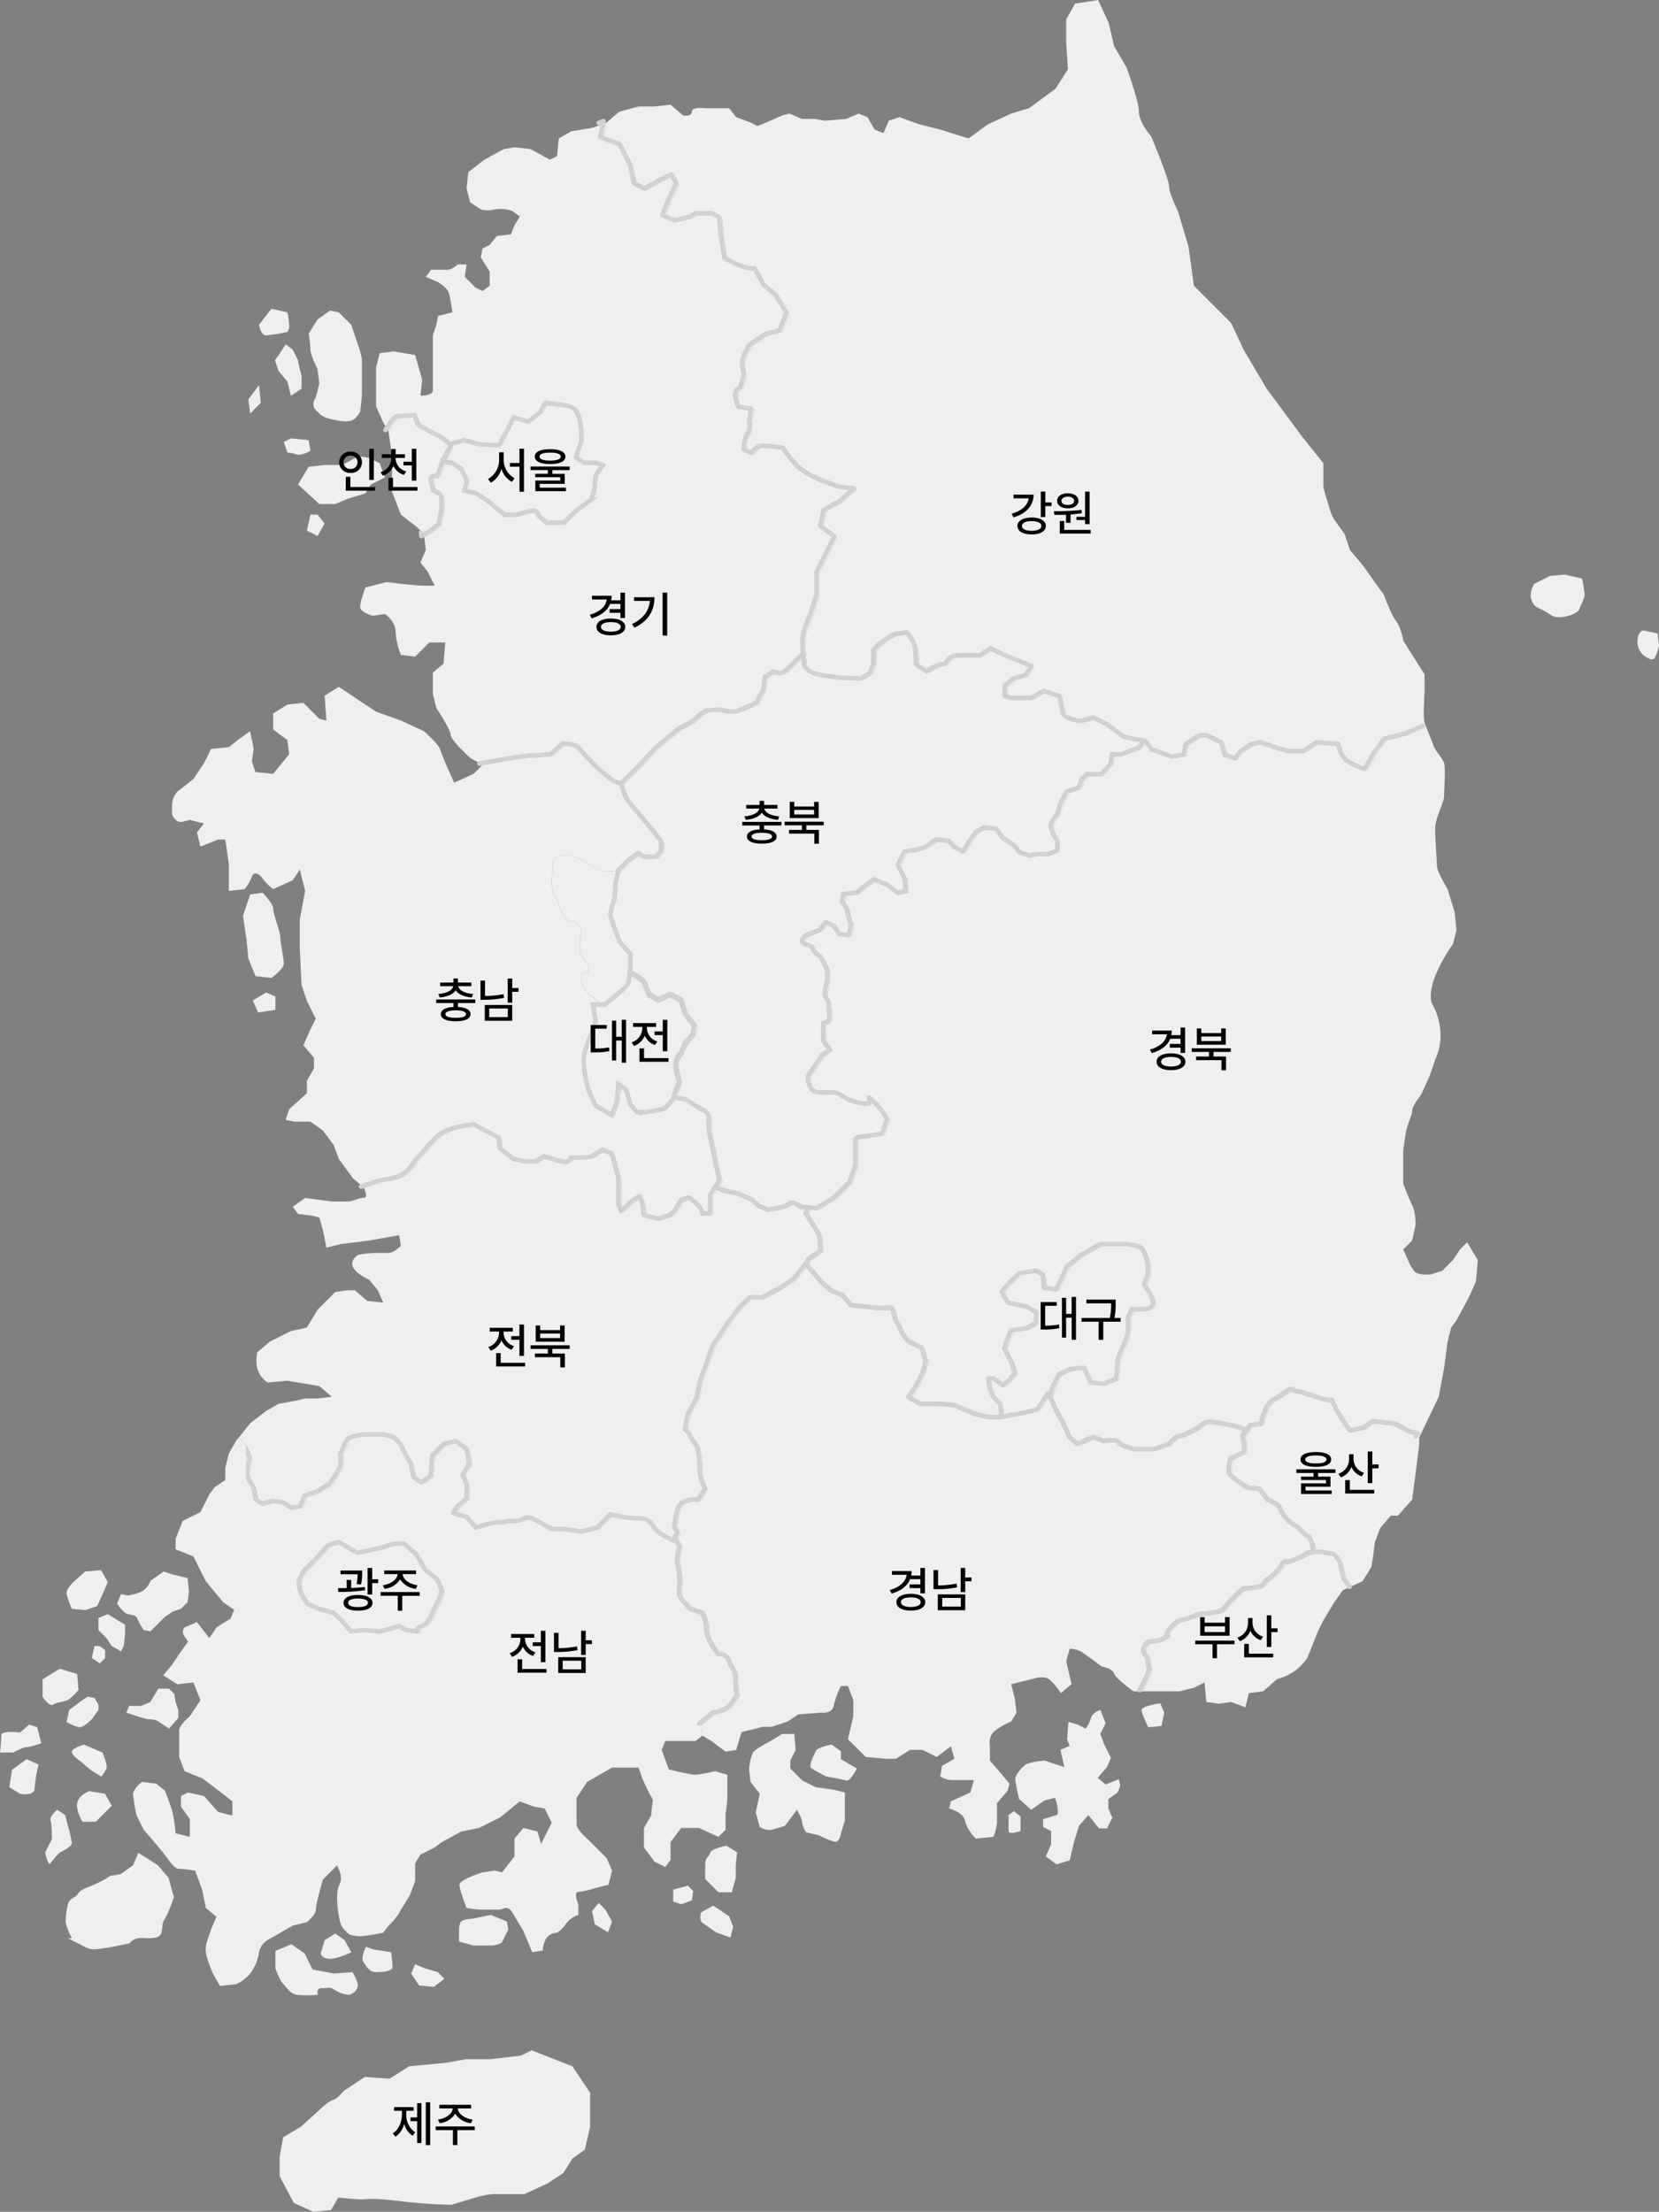
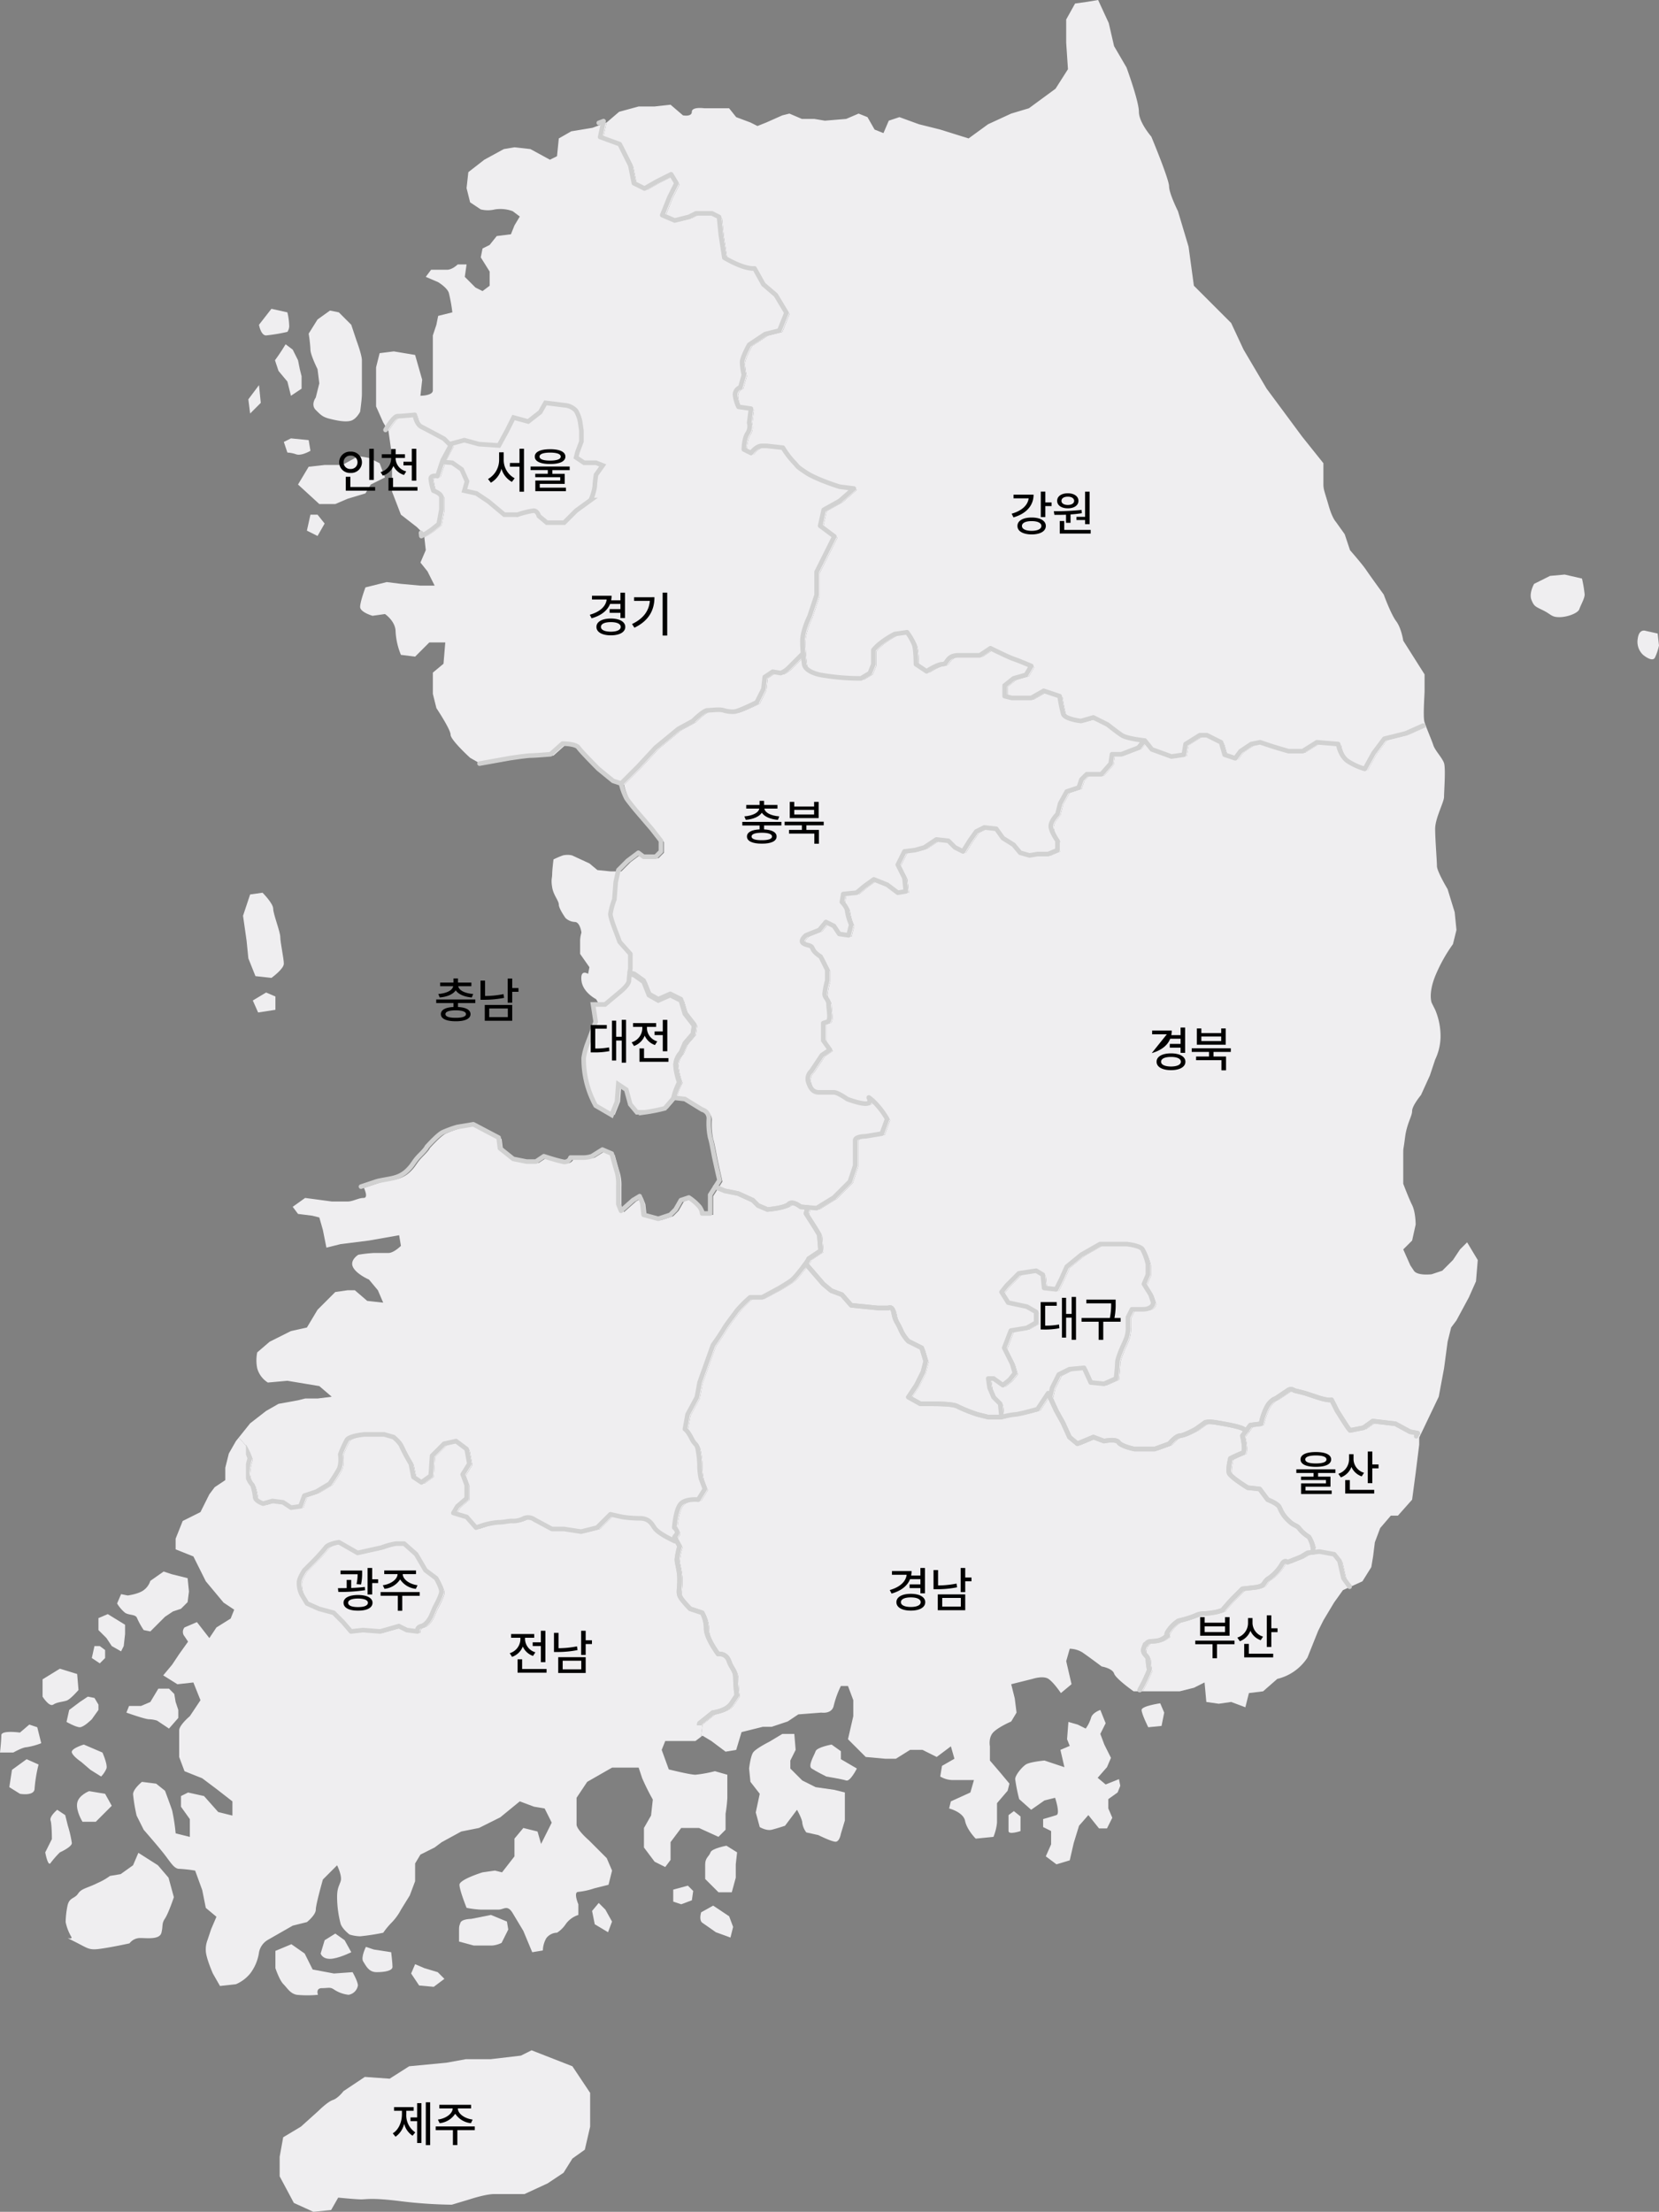
<svg xmlns="http://www.w3.org/2000/svg" width="542" height="722.313" viewBox="0 0 542 722.313">
  <rect x="0" y="0" width="542" height="722.313" fill="#808080" stroke="none" />
  <defs>
    <clipPath id="a">
      <rect width="389.295" height="528.545" transform="translate(4 -4)" fill="none" stroke="#d1d1d1" stroke-width="1" />
    </clipPath>
  </defs>
  <g transform="translate(-938 -1180.784)">
    <g transform="translate(938 1180.784)">
      <path d="M118.985,112.677l-4.057,2.9-2.9,4.637a44.9,44.9,0,0,1,.58,5.215c0,1.739,2.318,6.376,2.318,6.376l.58,4.637-1.159,4.637s-1.738,2.318,0,4.058,2.319,2.317,4.637,2.9,5.216,1.159,6.955.58,2.9-2.9,2.9-2.9.58-4.057.58-5.8V128.906c0-1.739-1.739-6.376-1.739-6.376l-1.738-5.216-4.057-4.057Z" transform="translate(-11.186 -11.25)" fill="#efeef0" />
      <path d="M98.059,112.033,94,117.249s.58,3.477,2.318,3.477a56.131,56.131,0,0,0,6.955-1.159,3.388,3.388,0,0,0,.58-2.319,20.555,20.555,0,0,0-.58-4.057Z" transform="translate(-9.386 -11.186)" fill="#efeef0" />
      <path d="M103.273,124.91c-1.739,2.9-3.476,5.216-3.476,5.216l1.159,3.477,2.9,3.477,1.159,4.638,3.477-2.319v-4.057l-.58-2.318-.58-2.9-1.738-3.477Z" transform="translate(-9.964 -12.472)" fill="#efeef0" />
      <path d="M127.871,165.474l-5.215,2.9h-5.8l-5.216.58-3.477,5.8,6.955,6.376h5.216l4.057-1.739,5.8-1.739,1.739-2.9,4.638-2.318-1.739-4.637-3.477-1.739Z" transform="translate(-10.8 -16.522)" fill="#efeef0" />
      <path d="M112.544,186.722l-1.159,5.215,3.478,1.74,2.318-4.058-2.318-2.9Z" transform="translate(-11.121 -18.643)" fill="#efeef0" />
      <path d="M103.015,160.2l1.159,3.476a10.138,10.138,0,0,1,2.9.58c1.738.58,4.637-1.159,4.637-1.159l-.579-3.476-5.8-.58Z" transform="translate(-10.286 -15.879)" fill="#efeef0" />
      <path d="M93.615,139.719l-3.477,4.637.58,4.637,3.478-3.477Z" transform="translate(-9 -13.95)" fill="#efeef0" />
      <path d="M90.524,324.446,88.206,331.4l1.159,8.115.58,5.8,2.318,5.8,5.216.58s4.057-2.9,4.057-4.637-1.159-6.955-1.159-8.694-2.318-7.535-2.318-9.273-3.477-5.216-3.477-5.216Z" transform="translate(-8.807 -32.337)" fill="#efeef0" />
      <path d="M225.287,47.525l3.477,6.955,1.159,5.8,3.477,1.739,4.057-2.319,4.637-2.318,1.738,2.9-2.318,4.635-2.318,5.8,4.056,1.739,4.637-1.159,2.319-1.159h5.217l2.318,1.159.58,5.8,1.159,7.534c6.956,4.058,9.853,3.478,9.853,3.478l2.9,5.216,4.058,3.476,3.477,5.8-2.319,5.8-4.638,1.159L267.6,113.02s-2.319,4.056-2.319,5.8a20.539,20.539,0,0,0,.581,4.058l-1.159,4.056a2.583,2.583,0,0,0-1.74,2.318,11.436,11.436,0,0,0,1.159,4.058l4.057.581-.58,4.635a4.263,4.263,0,0,1-.58,3.478c-1.158,1.739-1.158,5.215-1.158,5.215l2.318,1.159s1.739-2.319,3.476-2.319h1.739l5.217.581a29.039,29.039,0,0,0,3.476,4.637c1.739,1.738.58,1.159,4.058,3.477s11.011,4.637,11.011,4.637l4.637.579-4.637,4.057-5.215,2.9-1.159,5.215,4.637,3.478-3.478,6.954-2.319,4.638v7.533L287.3,201.7s-2.319,4.636-2.319,8.113a62.969,62.969,0,0,0,.58,7.535s0,2.317,5.216,3.477a77.606,77.606,0,0,0,13.329,1.159l2.9-1.738,1.159-2.9v-4.637c2.318-2.9,6.955-5.217,6.955-5.217l4.056-.579a18.632,18.632,0,0,1,2.319,4.057c.58,1.739.58,6.376.58,6.376l3.477,2.317s3.478-2.317,5.217-2.317,1.158-2.9,5.216-2.9h6.956l3.476-2.319s5.8,2.9,7.534,3.478,5.8,2.317,5.8,2.317l-1.738,2.9-4.059,1.159-2.9,2.318v3.479l2.319.579h6.376l4.057-2.319,5.216,1.74a48.479,48.479,0,0,0,1.158,5.794c.581,1.739,5.8,2.319,5.8,2.319l4.057-1.158,4.636,2.318s2.9,2.319,4.636,3.477,7.535,1.739,7.535,1.739l2.32,2.9,6.375,2.318,4.055-.579.581-3.477,4.637-2.9h2.318l4.638,2.318,1.159,4.058,3.476,1.16,1.739-2.319,3.478-2.319,2.9-.581,3.477,1.16c1.739.58,5.8,1.739,5.8,1.739h4.636l4.638-2.9,6.954.581s.58,4.056,3.478,5.8a21.324,21.324,0,0,0,5.216,2.318l2.9-5.215,3.478-4.638,6.954-1.738,5.768-2.564c-.225-.581-.419-1.1-.55-1.494-.58-1.74,0-8.695,0-10.433V220.24L480.3,209.229s-.578-4.057-2.316-6.374-4.059-8.695-4.059-8.695-4.636-6.376-5.8-8.115-5.216-6.376-5.216-6.376l-1.739-5.215-2.9-4.058s-1.158-1.159-2.316-5.215-1.738-5.216-1.738-6.956v-6.954l-6.955-8.694-11.593-15.649-7.533-12.751-4.057-8.694-6.376-6.375-5.8-5.8-1.738-12.752L406.7,68.971s-2.9-5.8-2.9-8.114S398,44.628,398,44.628s-4.058-4.637-4.058-8.114-4.056-14.491-4.056-14.491l-4.057-6.954-1.739-7.534L380.615,0l-3.478.581-4.055.577-2.9,5.216v7.535l.58,8.693L366.7,28.978l-8.692,6.376-5.8,1.739-7.536,3.476-6.373,4.638-9.274-2.9-6.955-1.738L315.7,38.251l-3.477,1.159-1.738,4.058-2.9-1.16-2.319-4.056-2.9-1.158-4.056,1.738-6.955.579-3.477-.579h-4.058l-4.057-1.738-2.318.578-5.216,2.32-2.9,1.159-2.318-1.159-4.639-1.739-2.317-2.9h-8.115s-4.057-.581-4.057,1.159-2.9,1.158-2.9,1.158l-4.056-3.476-5.216.579H230.5l-6.376,1.74-4.057,3.477-.045.017-1.115,5.2Z" transform="translate(-21.857)" fill="#efeef0" />
      <path d="M158.394,186.627l.869-4.782v-3.912c0-1.3-2.608-2.174-2.608-2.174a17.9,17.9,0,0,1-.87-3.912c0-1.3,2.174-.87,2.174-.87l1.739-5.215,2.608-4.782-2.174-2.174s-5.65-3.043-7.389-3.912-2.173-3.912-2.173-3.912-4.347.435-5.651.435S141,155.912,141,155.912l1.158,8.113v11.592l2.9,7.533,5.216,4.058,2.318,2.319.117,1.048a31.234,31.234,0,0,0,3.508-2.209Z" transform="translate(-14.079 -15.075)" fill="#efeef0" />
      <path d="M166.986,167.888l1.739,3.912-.87,3.043,3.912.87,3.912,2.609,5.216,4.347h4.347a29.574,29.574,0,0,1,5.216-1.3c1.3,0,1.738,1.739,1.738,1.739l2.609,2.173h5.651l3.911-3.912,4.782-3.478a17.613,17.613,0,0,0,1.3-4.346,33.715,33.715,0,0,1,.435-3.913l2.174-3.043-2.174-.87h-3.912l-2.609-1.738.436-1.738,1.3-3.478v-3.477l-.434-3.043a11.752,11.752,0,0,0-1.305-3.478,5.474,5.474,0,0,0-3.043-1.738l-6.955-.87-1.739,3.043-3.912,3.043-4.781-1.3-2.174,4.347-2.609,4.782-6.52-.435-4.782-1.3-4.44,1.211.962.963-2.608,4.782-.009.025,2.182.409Z" transform="translate(-16.151 -14.593)" fill="#efeef0" />
      <path d="M187.359,251.625c1.3,0,6.521-.434,6.521-.434l3.912-3.479s4.347,0,5.216,1.305,6.52,6.955,6.52,6.955l4.782,3.912,2.608.87,5.652-5.651,5.65-6.085,7.389-6.086,4.782-2.608s3.477-3.478,4.782-3.478,3.912-.435,5.216,0a9.563,9.563,0,0,0,3.476.435c1.305,0,7.389-3.043,7.389-3.043l2.175-4.348.435-3.911,2.607-1.739,2.61.435a7.461,7.461,0,0,0,2.608-1.739c1.008-1.007,3.566-3.566,4.679-4.68-.105-1.246-.19-2.67-.19-4.008,0-3.478,2.319-8.115,2.319-8.115l2.317-6.955v-7.533l2.319-4.638,3.477-6.955-4.636-3.477,1.159-5.216,5.215-2.9,4.636-4.056-4.636-.581s-7.534-2.318-11.011-4.636-2.32-1.739-4.058-3.477a29.069,29.069,0,0,1-3.477-4.637l-5.217-.58h-1.738c-1.738,0-3.476,2.318-3.476,2.318l-2.319-1.159s0-3.476,1.158-5.215a4.262,4.262,0,0,0,.581-3.478l.58-4.636-4.057-.58a11.435,11.435,0,0,1-1.159-4.057,2.585,2.585,0,0,1,1.739-2.319l1.158-4.056a20.569,20.569,0,0,1-.58-4.058c0-1.739,2.319-5.8,2.319-5.8L264,113.979l4.637-1.159,2.319-5.8-3.477-5.8-4.058-3.477-2.9-5.216s-2.9.58-9.854-3.478l-1.159-7.534-.579-5.8-2.318-1.159H241.4l-2.319,1.159-4.637,1.159-4.057-1.738,2.318-5.8,2.319-4.636-1.738-2.9-4.637,2.318-4.058,2.319-3.476-1.739-1.16-5.8-3.476-6.955L210.1,49.646l1.114-5.2-4.591,1.721-6.955,1.159-4.056,2.319-.581,5.8L192.717,56.6l-6.375-3.477-5.216-.581-3.478.581L171.273,56.6l-5.216,4.057-.58,5.216,1.159,4.637,3.477,2.318a9.819,9.819,0,0,0,4.638,0,11.562,11.562,0,0,1,5.8.58l2.318,1.739-1.738,2.9-1.159,2.9-4.637.58-2.318,2.9-2.319,1.159-.579,2.9,2.9,4.637v4.637l-2.319,1.738-2.318-1.159L164.9,94.851l.579-4.056h-2.9s-1.738,1.738-3.477,1.738h-5.216l-1.739,2.318L156.2,96.59s2.9,1.739,3.477,3.477a51.677,51.677,0,0,1,1.159,6.376L156.2,107.6l-.58,2.9-1.159,3.477v17.967c0,1.739-4.057,1.739-4.057,1.739l.58-5.217-2.318-8.113-6.955-1.159-4.637.579-1.159,4.638v12.751l2.319,5.215,1.738,2.9s2.61-4.494,3.915-4.494,5.651-.435,5.651-.435.435,3.043,2.173,3.912,7.389,3.912,7.389,3.912l1.212,1.212,4.44-1.212,4.782,1.3,6.521.435,2.608-4.782,2.174-4.347,4.781,1.3,3.913-3.043L191.271,136l6.955.87a5.474,5.474,0,0,1,3.043,1.738,11.776,11.776,0,0,1,1.3,3.478l.435,3.043V148.6l-1.3,3.478-.435,1.738,2.609,1.738h3.912l2.173.87-2.173,3.043a33.623,33.623,0,0,0-.436,3.912,17.632,17.632,0,0,1-1.3,4.347l-4.782,3.477-3.912,3.912h-5.65l-2.609-2.173s-.435-1.739-1.739-1.739a29.559,29.559,0,0,0-5.215,1.3H177.8l-5.216-4.347-3.913-2.609-3.912-.87.87-3.042-1.739-3.913-3.042-2.174-2.183-.409-1.73,5.19s-2.174-.434-2.174.87a17.886,17.886,0,0,0,.87,3.912s2.608.87,2.608,2.174v3.912l-.87,4.782-2.173,1.739a31.345,31.345,0,0,1-3.509,2.209l.462,4.168-1.737,4.057,2.318,2.9,2.319,4.637h-4.637l-6.376-.58-4.637-.58-6.956,1.738s-1.738,4.638-1.738,6.376,4.057,2.9,4.057,2.9l4.058-.579s3.476,2.318,3.476,5.8a22.913,22.913,0,0,0,1.739,7.534l4.637.58,4.637-4.637h5.215l-.579,6.955-3.477,2.9v6.955l1.158,4.637s4.637,6.955,4.637,8.693,6.376,7.535,6.376,7.535l4.057,2.318,9.71-1.74s5.651-.87,6.956-.87" transform="translate(-13.05 -4.438)" fill="#efeef0" />
      <path d="M9542.439-5643.369l-1.74-1.737-4.78-2.174-4.348-.869-3.116-1.312,1.376-2.165s-1.3-5.651-1.737-7.825-.871-4.783-1.306-6.086a23.1,23.1,0,0,1-.435-6.085,2.911,2.911,0,0,0-2.172-3.043l-5.65-3.477-3.723-.415a21.238,21.238,0,0,1,1.982-5.234,21.372,21.372,0,0,1-1.3-5.654,6.29,6.29,0,0,1,1.737-3.912l1.306-3.043,2.608-3.042.434-3.043-3.042-3.912-1.306-4.348-3.475-1.737-3.914,1.737-3.043-1.737-1.74-4.349-3.043-2.174-1.528-.435a16.07,16.07,0,0,0-.209,2.177c0,1.3-2.608,3.475-2.608,3.475l-5.217,4.348h-2.868l-1.041-1.74s-4.349-2.172-4.782-6.083,2.174-2.174,2.174-2.174l.435-2.174-3.043-4.346v-4.348a9.466,9.466,0,0,1,.435-2.606s-.435-3.479-2.175-3.479a4.8,4.8,0,0,1-3.042-1.3s-2.175-3.043-2.175-4.346-1.737-3.045-2.172-5.651,0-3.042,0-4.348.435-4.78.435-4.78a29.114,29.114,0,0,1,3.043-1.305,6.47,6.47,0,0,1,3.043,0l5.651,2.608,2.605,2.174,4.349.435h3.478l-.869,3.912-.437,5.651a23.071,23.071,0,0,0-1.3,4.783,23.071,23.071,0,0,1,1.3-4.783l.437-5.651.869-3.912,3.043-3.043,3.477-2.608,1.737,1.306h3.914l1.737-1.74v-3.477l-3.043-3.912-2.608-3.042-2.605-3.045s-2.175-2.606-3.043-3.912a22.046,22.046,0,0,1-1.74-4.78l5.651-5.651,5.651-6.085,7.389-6.086,4.783-2.608s3.475-3.477,4.782-3.477,3.909-.435,5.215,0a9.569,9.569,0,0,0,3.477.435c1.306,0,7.389-3.043,7.389-3.043l2.177-4.346.433-3.914,2.608-1.737,2.608.434a7.458,7.458,0,0,0,2.608-1.74l4.678-4.678c.17,1.99.391,3.525.391,3.525s0,2.317,5.215,3.478a77.536,77.536,0,0,0,13.329,1.16l2.9-1.74,1.16-2.9v-4.637c2.317-2.9,6.954-5.217,6.954-5.217l4.058-.58a18.621,18.621,0,0,1,2.316,4.057c.58,1.74.58,6.376.58,6.376l3.478,2.317s3.479-2.317,5.217-2.317,1.157-2.9,5.217-2.9h6.955l3.477-2.317s5.795,2.9,7.534,3.477,5.8,2.317,5.8,2.317l-1.739,2.9-4.058,1.16-2.9,2.317v3.477l2.319.58h6.374l4.058-2.32,5.217,1.74a48.354,48.354,0,0,0,1.157,5.8c.58,1.737,5.795,2.317,5.795,2.317l4.06-1.16,4.635,2.317s2.9,2.319,4.637,3.479c1.575,1.051,6.467,1.621,7.374,1.723l-1.863,2.33-5.651,2.174h-3.043l-.435,3.04-3.043,3.48H9649.8l-1.737,1.737-.871,2.608-3.911,1.305-2.175,3.912-.868,3.478s-2.172,2.174-2.172,3.911,2.172,4.783,2.172,4.783v3.043l-3.043,1.3h-3.478l-2.608.434-3.043-.869-2.174-2.608-3.475-2.172-2.175-3.043-3.911-.437-2.608,1.305-2.177,3.043-2.172,3.477-2.608-1.305-2.174-2.172-3.909-.434-3.914,2.606-3.043.871-3.477.434-2.175,4.349,2.175,4.346.434,4.346-2.608.435-3.477-2.608-4.347-1.737-3.045,2.174-2.606,2.172-4.346.435-.437,2.608s1.737,1.74,1.737,3.042a17.57,17.57,0,0,0,1.306,4.346l-.869,3.479-3.043-.434-1.739-2.609-2.608-1.305-2.172,2.608-4.346,1.74s-2.175,1.737-.871,2.608,2.608.435,3.043,1.737,2.608,2.609,2.608,2.609l2.174,4.346v3.477a24.493,24.493,0,0,0-.868,4.349c0,1.3,1.3,1.737,1.3,3.477s.868,5.217-.435,5.651l-1.306.434v5.651l2.175,3.043-2.609,1.737-3.477,5.217a3.43,3.43,0,0,0-.869,3.912c.869,2.608,2.172,3.043,3.478,3.043h4.78c1.306,0,4.346,2.174,4.346,2.174s5.651,2.174,6.957,1.3-1.306-3.041,1.3-.869a25.4,25.4,0,0,1,4.783,6.086l-1.74,4.782-5.217.869s-3.475,0-3.475,1.305v8.257l-1.74,5.217-5.217,5.214-5.651,3.477-5.215-.432s-2.608-2.174-3.911-.871-6.957,1.74-6.957,1.74Zm-41.744-77.309s0-.005,0-.008S9500.7-5720.68,9500.7-5720.677Zm.01-.05h0Zm0-.006a.03.03,0,0,1,0-.007A.03.03,0,0,0,9500.706-5720.733Zm0-4.789v4.78h0v-4.782l-3.478-3.912Zm-4.78-7.389,1.3,3.475-1.3-3.478a31.68,31.68,0,0,1-1.737-5.552A31.708,31.708,0,0,0,9495.928-5732.912Z" transform="translate(-9293.799 6037.479)" fill="#efeef0" />
-       <path d="M240.53,402.907c-.435-2.174-.87-4.782-1.3-6.086a23.044,23.044,0,0,1-.436-6.085,2.912,2.912,0,0,0-2.173-3.043l-5.651-3.476-3.911-.436-2.609,3.043a56.555,56.555,0,0,1-6.52,1.3h-2.609l-2.173-2.607-1.3-4.782L209.233,379l-.435,5.652L207.06,389l-5.216-3.044a31.349,31.349,0,0,1-3.912-15.648,23.072,23.072,0,0,1,1.3-4.782l2.609-6.955-.869-5.65h1.042l-1.042-1.738s-4.348-2.174-4.782-6.086,2.173-2.174,2.173-2.174l.435-2.173-3.043-4.347v-4.347a9.467,9.467,0,0,1,.435-2.608s-.435-3.478-2.174-3.478a4.8,4.8,0,0,1-3.043-1.3s-2.174-3.043-2.174-4.347-1.739-3.043-2.173-5.651,0-3.043,0-4.347.434-4.782.434-4.782a28.95,28.95,0,0,1,3.043-1.3,6.464,6.464,0,0,1,3.043,0l5.651,2.608,2.608,2.174,4.348.435h3.476l3.043-3.043,3.477-2.608,1.738,1.3H221.4l1.738-1.738v-3.478l-3.043-3.912-2.609-3.043-2.608-3.043s-2.173-2.608-3.043-3.912A22.125,22.125,0,0,1,210.1,281.2l-2.608-.87-4.782-3.911s-5.651-5.651-6.52-6.955-5.216-1.3-5.216-1.3l-3.913,3.478s-5.215.434-6.52.434-6.956.87-6.956.87l-9.71,1.741-2.9,2.9-6.375,2.9-2.319-5.216s-1.738-4.058-2.319-5.8-5.215-5.8-5.215-5.8l-7.534-3.477-8.114-2.9-5.217-3.477-6.955-4.636-4.637,2.9.581,8.114-2.319-.58-5.216-5.216-5.216.58-4.636,2.9v5.216l4.636,3.478.58,4.636-5.215,6.377-5.8-.58-1.159-3.477.58-4.058-1.159-5.8-4.058,2.9L81,268.88l-5.8.58L72.884,274.1l-3.477,5.216-5.216,4.058a6.942,6.942,0,0,0-1.739,4.636v2.9s1.159,2.9,3.478,2.319l2.318-.58,4.637,1.159-2.318,2.9,1.158,4.636,5.8-2.318h2.319L81,307.133v8.694l5.216-.579a18.619,18.619,0,0,0,2.318-4.058c.58-1.738,2.319-1.158,3.478.58a17.828,17.828,0,0,0,3.477,3.478l6.376-2.9,2.318-3.477,1.739,6.955-1.739,9.273v9.853l.58,11.592,1.738,5.216,2.9,5.8-1.738,3.477-2.319,5.216,3.478,4.056v3.477l-2.319,4.057V381.9l-5.8,5.215-1.159,3.477,2.9.581h5.216l4.057,2.9,3.478,4.637,1.738,4.637,4.636,6.375,3.477,2.9s.04.082.1.208l4.977-1.659c1.3-.434,4.783-.87,6.086-1.3a9.533,9.533,0,0,0,4.348-2.609c1.737-1.739,1.737-2.608,3.911-4.782s2.174-2.609,2.174-2.609,3.477-3.912,5.216-4.781a35.646,35.646,0,0,1,4.782-1.739l5.215-.869,8.259,4.346.435,3.478,4.347,3.477,4.347.87h3.043l2.609-1.739s3.912,1.3,6.086,1.739a2.025,2.025,0,0,0,2.608-1.3h4.347a9.476,9.476,0,0,0,2.608-.435l3.477-2.174,3.043,1.3s1.3,4.782,1.738,6.085a14.794,14.794,0,0,1,.435,4.349v6.085l.87,2.173,3.912-3.477,2.174-1.305.87,2.173.434,3.914,4.783,1.3,3.912-1.3,1.738-1.739,1.738-3.043,2.61-.87a16.387,16.387,0,0,1,3.476,3.043,4.389,4.389,0,0,1,.87,2.173h2.609v-6.085l3.043-4.781s-1.3-5.651-1.739-7.825" transform="translate(-6.235 -24.879)" fill="#efeef0" />
      <path d="M242.953,383.311a6.3,6.3,0,0,1,1.738-3.912l1.3-3.043,2.608-3.042.436-3.043L246,366.359l-1.3-4.348-3.477-1.738-3.912,1.738-3.043-1.738-1.738-4.347-3.043-2.174-1.528-.436a16.078,16.078,0,0,0-.21,2.175c0,1.3-2.608,3.477-2.608,3.477l-5.216,4.348H216l.87,5.649-2.609,6.956a23.06,23.06,0,0,0-1.3,4.781,31.349,31.349,0,0,0,3.912,15.648l5.215,3.044,1.739-4.347.435-5.651,2.608,1.738,1.3,4.782,2.173,2.607h2.609a56.555,56.555,0,0,0,6.52-1.3l2.609-3.043.192.022a21.175,21.175,0,0,1,1.981-5.236,21.342,21.342,0,0,1-1.3-5.653" transform="translate(-21.263 -35.277)" fill="#efeef0" />
      <path d="M242.953,383.311a6.3,6.3,0,0,1,1.738-3.912l1.3-3.043,2.608-3.042.436-3.043L246,366.359l-1.3-4.348-3.477-1.738-3.912,1.738-3.043-1.738-1.738-4.347-3.043-2.174-1.528-.436a16.078,16.078,0,0,0-.21,2.175c0,1.3-2.608,3.477-2.608,3.477l-5.216,4.348H216l.87,5.649-2.609,6.956a23.06,23.06,0,0,0-1.3,4.781,31.349,31.349,0,0,0,3.912,15.648l5.215,3.044,1.739-4.347.435-5.651,2.608,1.738,1.3,4.782,2.173,2.607h2.609a56.555,56.555,0,0,0,6.52-1.3l2.609-3.043.192.022a21.175,21.175,0,0,1,1.981-5.236,21.342,21.342,0,0,1-1.3-5.653" transform="translate(-22.263 -35.277)" fill="#efeef0" stroke="#d1d1d1" stroke-width="1.5" />
      <path d="M91.242,517.475a18.127,18.127,0,0,0-.87,4.781,6.286,6.286,0,0,0,1.738,3.912,17.925,17.925,0,0,1,.87,3.914c0,1.3,2.609,2.172,2.609,2.172l3.043-.87,3.477.436,2.608,1.739,3.043-.436,1.305-3.477,3.912-1.3,4.346-2.608a50.015,50.015,0,0,0,3.043-4.782c.869-1.738.434-4.782.434-4.782a34.849,34.849,0,0,1,2.174-4.782c.869-1.3,5.65-1.738,5.65-1.738h6.521l3.043.868s2.174,1.739,2.609,3.044a56.892,56.892,0,0,0,3.043,5.651l.869,4.347,2.609,1.738,3.043-2.173.436-6.521,3.911-3.911,3.913-.87,3.477,2.607.87,4.783-2.174,3.477,1.3,3.476v4.347l-3.043,2.609-1.3,2.174L162.1,536.6l3.043,3.476,2.609-.869a23.606,23.606,0,0,1,4.782-.87c1.738,0,3.043-.436,4.347-.436a7.147,7.147,0,0,0,3.912-.87,3.6,3.6,0,0,1,3.477.437l5.65,3.042h3.913l5.651.87,5.215-1.305,4.347-4.346,3.912.87a38.7,38.7,0,0,0,5.651.433c3.043,0,3.912,1.739,4.782,3.043s3.043,2.609,5.651,3.912,0,0,1.3-1.3-.436-2.609-.436-2.609.436-6.086,2.173-7.825,5.651-1.3,5.651-1.3l2.174-3.478-1.3-3.478a23.41,23.41,0,0,1-.435-3.477,29.645,29.645,0,0,0-.435-5.215c-.434-3.044-.869-1.739-2.173-4.347s-2.173-3.043-2.173-3.043l.869-4.781,3.043-5.652.869-4.78,4.348-12.172s2.173-3.043,3.477-5.217,3.476-4.781,4.346-6.085a39.5,39.5,0,0,1,4.348-4.347H258.6l5.651-3.043s2.172-1.3,3.478-2.174,2.608-2.607,4.346-4.781,1.739-2.609,1.739-2.609l3.911-2.609-.433-5.215-1.305-2.173-3.042-4.783.529-1.984-2.268-.189s-2.609-2.174-3.912-.869-6.955,1.738-6.955,1.738l-3.042-1.3-1.739-1.739-4.782-2.173-4.348-.87-3.115-1.312-1.665,2.618v6.085h-2.608a4.386,4.386,0,0,0-.87-2.173,16.387,16.387,0,0,0-3.476-3.043l-2.61.869-1.737,3.043-1.739,1.739-3.912,1.3-4.783-1.3-.434-3.914-.87-2.173-2.173,1.3-3.913,3.478-.869-2.173v-6.085a14.794,14.794,0,0,0-.435-4.349c-.435-1.3-1.739-6.085-1.739-6.085l-3.043-1.3-3.478,2.174a9.467,9.467,0,0,1-2.608.435H196a2.025,2.025,0,0,1-2.608,1.3c-2.174-.435-6.085-1.739-6.085-1.739l-2.609,1.739h-3.043l-4.346-.87-4.348-3.478-.434-3.477-8.259-4.346-5.216.869a35.646,35.646,0,0,0-4.782,1.739c-1.739.869-5.216,4.781-5.216,4.781s0,.435-2.173,2.608-2.175,3.043-3.912,4.783a9.521,9.521,0,0,1-4.348,2.608c-1.3.434-4.782.87-6.085,1.3l-4.978,1.659c.339.742,1.388,3.27-.1,3.27-1.739,0-3.478,1.159-5.216,1.159H117.03l-8.693-1.159-4.058,2.9,1.739,2.317,4.637.581,2.319.58,1.159,4.057,1.159,5.8,4.637-1.158L129.2,445.9l9.853-1.738.579,3.476s-2.318,2.318-4.057,2.318H130.94a44.89,44.89,0,0,0-5.216.581s-2.9,1.737-1.739,4.057,5.217,4.056,5.217,4.056l2.9,3.478,1.739,4.058-5.216-.58-4.057-3.478h-2.319l-4.056.581-5.8,5.8-3.477,5.8-5.216,1.159-6.955,3.477-4.057,3.478a13.085,13.085,0,0,0,0,5.216,8.032,8.032,0,0,0,3.477,4.636l6.375-.579,10.433,1.738,4.056,3.477-4.636.58h-4.057l-2.319.581-6.375,1.159-4.058,2.318L90.369,505.6l-3.711,4.64c1.324,1.467,2.509,2.821,2.845,3.325a21.444,21.444,0,0,1,1.739,3.912" transform="translate(-8.652 -40.774)" fill="#efeef0" />
      <path d="M246.071,600.432c0-2.608-1.3-3.042-2.173-5.651a3.151,3.151,0,0,0-3.477-2.173s-3.913-5.217-3.913-8.259a11.046,11.046,0,0,0-1.3-5.216l-3.913-1.3s-3.043-3.043-3.477-4.347,0-2.173,0-5.216-.87-5.216-.87-6.522a24.478,24.478,0,0,1,.87-4.346l-1.638-2.949c-.349,1.084,1.282,1.9-.97.776-2.608-1.3-4.781-2.607-5.651-3.912s-1.738-3.043-4.781-3.043a38.709,38.709,0,0,1-5.652-.433l-3.911-.87-4.348,4.346-5.215,1.305-5.651-.87h-3.912l-5.65-3.042a3.6,3.6,0,0,0-3.478-.437,7.147,7.147,0,0,1-3.912.87c-1.3,0-2.608.436-4.347.436a23.606,23.606,0,0,0-4.782.87l-2.608.869-3.043-3.476-4.348-1.305,1.3-2.174,3.043-2.609V537.4l-1.305-3.476,2.174-3.477-.869-4.783-3.478-2.607-3.912.87-3.912,3.911-.435,6.521-3.043,2.173-2.609-1.738-.87-4.347a57.085,57.085,0,0,1-3.043-5.651c-.434-1.305-2.608-3.044-2.608-3.044l-3.043-.868h-6.521s-4.782.435-5.651,1.738a34.924,34.924,0,0,0-2.173,4.782s.435,3.043-.435,4.782a49.883,49.883,0,0,1-3.043,4.782l-4.347,2.608-3.912,1.3-1.3,3.477-3.043.436-2.608-1.739-3.477-.436-3.043.87s-2.608-.87-2.608-2.172a17.926,17.926,0,0,0-.87-3.914,6.286,6.286,0,0,1-1.738-3.912,18.144,18.144,0,0,1,.869-4.781,21.417,21.417,0,0,0-1.738-3.912c-.337-.5-1.522-1.858-2.846-3.325l-.924,1.155-2.319,4.058-1.159,4.635v4.058L74.946,537.7l-1.738,2.319-2.9,5.8-5.8,2.9L62.2,554.5v3.479l5.8,2.318,4.056,8.114,5.8,6.955,3.477,2.319-1.159,2.9-4.638,2.9-2.318,3.477-4.057-5.216-4.058,1.739a2.24,2.24,0,0,0,0,2.9l1.159,1.739-2.9,4.059-2.318,3.476-2.9,3.476,4.637,2.9,5.216-.578,2.318,5.794-3.477,5.217s-3.478,2.9-3.478,4.636v8.695l1.739,4.636,5.8,2.319,4.637,3.477,5.216,4.057v4.638l-4.637-1.158-4.636-5.217-5.217-1.159-2.318,1.159v3.478l2.9,4.057v5.8l-4.637-1.16a60.867,60.867,0,0,0-1.159-7.533c-.58-1.738-2.318-6.376-2.318-6.376l-2.9-2.318-4.637-.581s-2.9,2.319-2.9,4.058a56.133,56.133,0,0,0,1.159,6.955l2.319,4.635s4.057,4.637,6.375,7.535,3.478,5.217,5.216,5.217a44.936,44.936,0,0,1,5.216.58l2.318,6.374,1.16,5.8,3.476,2.9-1.738,4.057-1.158,3.478a8.407,8.407,0,0,0-.58,3.477c0,2.318,2.318,7.534,2.318,7.534l2.318,4.056,5.216-.579a12.213,12.213,0,0,0,4.637-3.477,14.867,14.867,0,0,0,2.9-6.955,6.026,6.026,0,0,1,2.9-4.057l8.114-4.637,4.637-1.16s2.9-2.318,2.9-4.056,2.319-9.853,2.319-9.853l4.637-4.637s1.738,3.477,1.159,5.216-1.159,2.319-1.159,5.216a35.032,35.032,0,0,0,1.159,8.694c.58,1.739,2.9,3.478,2.9,3.478a12.618,12.618,0,0,0,3.477.581,71.165,71.165,0,0,0,7.535-1.16,25.578,25.578,0,0,1,2.9-3.478,17.841,17.841,0,0,0,2.9-4.056L138.7,671l1.739-4.635v-5.8l1.739-2.9,4.637-2.32,2.318-1.738,6.375-3.477,5.8-1.159,6.955-3.476,6.376-5.217,4.637,1.74,3.478.58,2.318,4.637-3.478,6.954-1.159-4.057-4.636-1.159-2.9,3.478v5.8l-4.058,5.216-2.318-.58-4.057.58s-7.535,2.318-7.535,4.056,2.319,7.535,2.319,7.535a31.194,31.194,0,0,0,4.637.58h5.8c1.739,0,2.9-1.739,4.638,1.159l3.477,5.8,2.9,6.955,3.477-.58a8.307,8.307,0,0,1,1.159-4.058,4.513,4.513,0,0,1,3.478-1.738,10.039,10.039,0,0,0,2.9-2.9,8.057,8.057,0,0,1,4.056-2.9V673.9s-1.738-4.058,0-4.058a23.916,23.916,0,0,0,5.217-1.158l4.637-1.16,1.158-4.636-1.739-4.058-5.8-5.8s-4.057-3.478-4.057-5.217v-8.693l3.477-5.216,8.114-4.638h8.694l1.159,3.478A75.44,75.44,0,0,0,218.1,639.7l-.58,5.216-2.318,4.056v6.375l3.477,4.638,3.477,1.739,1.738-2.319v-5.8l3.478-4.637h5.8l6.374,2.9,2.319-2.319v-5.215a44.952,44.952,0,0,0,.58-5.217V631.59l-4.056-1.159a43.306,43.306,0,0,1-6.377,1.159c-1.739,0-8.694-1.74-8.694-1.74L221,623.476l1.158-2.9h9.853l1.822-1.368.5-4,4.347-3.479s4.347-.433,6.085-3.041l1.739-2.609a47.265,47.265,0,0,1-.435-5.651m-98.238-23.039-1.3,3.043s-1.3,2.609-3.043,3.043-1.3,1.738-1.3,1.738l-3.478-.434-2.609-1.3-6.085,1.738-5.651-.434-3.911.434-2.609-3.043-3.043-3.042-4.781-1.3-3.912-1.738-1.305-2.174a7.908,7.908,0,0,1-1.3-4.782c0-1.3,1.739-3.913,1.739-3.913l2.173-2.172a67.435,67.435,0,0,0,4.782-5.216c.87-1.3,4.347-1.738,4.347-1.738l6.086,3.476,7.824-1.738a23.072,23.072,0,0,1,4.782-1.3h2.608l3.912,3.478,3.043,5.214,3.477,2.611s1.738,3.041,1.738,4.346-2.173,5.215-2.173,5.215" transform="translate(-4.821 -52.008)" fill="#efeef0" />
      <path d="M150.914,569.128l-3.043-5.215-3.913-3.477H141.35a23.073,23.073,0,0,0-4.782,1.3l-7.824,1.738L122.659,560s-3.477.436-4.346,1.739a67.783,67.783,0,0,1-4.782,5.216l-2.173,2.172s-1.739,2.61-1.739,3.913a7.906,7.906,0,0,0,1.3,4.782l1.3,2.174,3.912,1.739,4.782,1.3,3.043,3.042,2.609,3.043,3.912-.435,5.65.435,6.086-1.739,2.608,1.3,3.478.435s-.435-1.3,1.3-1.739,3.043-3.043,3.043-3.043l1.3-3.042s2.173-3.912,2.173-5.215-1.738-4.347-1.738-4.347Z" transform="translate(-10.945 -55.914)" fill="#efeef0" />
      <path d="M480.007,566.424l-1.739-2.174-4.783-.87-3.912.435-2.174,1.3-4.346,1.738s-.87-.87-1.74.436a14.456,14.456,0,0,1-4.347,4.783c-2.173,1.3-.868,2.608-4.78,3.041l-3.913.437-3.043,3.042c-1.3,1.3-3.477,3.912-3.477,3.912a14.131,14.131,0,0,1-3.475.87c-2.61.434-3.479,0-5.217.87a34.343,34.343,0,0,1-5.652,1.738,11.442,11.442,0,0,0-3.476,3.478c-1.3,2.173,1.3.434-1.3,2.173s-4.782.436-5.651,1.739,0-.869-.869,1.305,1.3,2.607,1.3,3.911a23.43,23.43,0,0,0,.435,3.478s-.87,2.173-1.738,3.911c-.233.467-.753,1.442-1.384,2.613h12.1l4.636-1.16,3.477-1.737.58,6.374,4.057.58,4.058-.58,4.636,1.739,1.159-4.638,4.637-.578,4.636-4.056a16.174,16.174,0,0,0,9.854-6.956l3.478-8.694,1.738-3.476,3.477-5.8,2.9-4.057,2.99-1.356c-.96-1.171-1.828-2.124-1.828-2.124Z" transform="translate(-41.408 -56.251)" fill="#efeef0" />
      <path d="M501.488,515.774l-7.39-.869-3.042,2.174-4.347.869a12.792,12.792,0,0,1-1.3-1.738c-.87-1.3-3.043-4.782-3.043-4.782l-1.74-3.476s-.869.435-4.781-.87l-3.911-1.3-3.478-.869a1.679,1.679,0,0,0-2.173,0c-1.305.869-3.912,2.609-3.912,2.609s-1.739.435-3.043,3.042a20.745,20.745,0,0,0-1.738,5.216l-3.479.435-2.607,3.478s1.3,5.216,0,5.65-3.912,1.739-3.912,1.739-.87,3.477-.434,4.781,6.084,4.783,6.084,4.783l3.913.434,2.608,3.478s3.478,1.3,3.911,2.609a11.359,11.359,0,0,0,3.043,4.346c1.739,1.74,2.609,1.3,3.478,2.608a11.686,11.686,0,0,0,3.042,2.61,9.524,9.524,0,0,1,1.3,3.476,13.358,13.358,0,0,0,.168,1.527l2.006-.223,4.783.87,1.739,2.174,1.3,5.651s.868.953,1.827,2.124l3.386-1.542,2.9-4.637.579-3.478.581-4.637,1.738-4.635,3.479-4.058h2.317l4.637-5.216,1.158-8.695,1.16-9.273v-2.317l.472-.987-2.5-.468Z" transform="translate(-44.634 -50.374)" fill="#efeef0" />
      <path d="M422.712,510.786c-2.607-.435-3.476,0-3.476,0l-3.043,2.173s-3.913,2.174-5.216,2.174-3.477,2.609-3.477,2.609l-4.783,1.737H396.2s-4.347-.869-5.216-2.174-4.782-.433-4.782-.433l-3.477-1.305-5.216,2.175-2.607-2.175-2.175-4.781-2.174-3.913-2.608-5.65-3.477,5.216s-6.086,1.739-7.389,1.739a24.513,24.513,0,0,0-4.348.869h-4.346l-3.477-.869a49.67,49.67,0,0,1-6.522-2.609c-1.3-.87-6.953-.87-8.258-.87h-3.912l-3.913-2.174,2.61-3.911,2.173-4.347.87-3.478-1.305-4.346-4.347-2.174a13.369,13.369,0,0,1-2.608-3.913c-.869-2.173-1.739-2.607-2.173-5.215s-1.739-1.737-1.739-1.737H312.3l-8.693-.87-3.044-3.478-3.477-1.3-2.608-2.173-5.749-6.656c-.211.287-.454.608-.771,1-1.738,2.174-3.042,3.913-4.346,4.781s-3.478,2.174-3.478,2.174l-5.651,3.043h-3.911a39.448,39.448,0,0,0-4.348,4.348c-.87,1.3-3.043,3.911-4.346,6.084s-3.477,5.217-3.477,5.217l-4.348,12.172-.869,4.78-3.043,5.652-.87,4.781s.87.434,2.173,3.043,1.739,1.3,2.173,4.347a29.645,29.645,0,0,1,.435,5.215,23.41,23.41,0,0,0,.435,3.477l1.3,3.478L253.62,536s-3.912-.437-5.65,1.3-2.174,7.825-2.174,7.825,1.739,1.305.436,2.609a1.284,1.284,0,0,0-.335.528l1.638,2.949a24.478,24.478,0,0,0-.87,4.346c0,1.306.87,3.478.87,6.522s-.435,3.913,0,5.216,3.478,4.347,3.478,4.347l3.912,1.3a11.042,11.042,0,0,1,1.3,5.217c0,3.041,3.913,8.258,3.913,8.258a3.152,3.152,0,0,1,3.477,2.173c.869,2.61,2.173,3.043,2.173,5.651a47.361,47.361,0,0,0,.434,5.651l-1.738,2.609c-1.738,2.608-6.085,3.041-6.085,3.041l-4.348,3.479-.5,4,.5-.372,2.9,1.74,4.637,3.476,3.477-.579,1.739-5.8,6.954-1.739h2.9l5.215-1.738,3.477-2.318,7.536-.581s3.475.58,4.055-2.318a30.94,30.94,0,0,1,2.32-6.375h2.318l1.738,4.635v5.217l-1.738,7.534,2.9,2.9,2.9,2.9,6.375.578h3.478l4.636-2.9h4.057l4.637,2.319,4.637-3.477,1.16,4.055L332.3,622.5l-.579,3.478a8.017,8.017,0,0,0,4.056,1.159h6.956l-1.16,4.057-6.376,2.9-.579,2.32s4.637,1.16,5.216,4.057,3.476,5.8,3.476,5.8l5.8-.58a16.875,16.875,0,0,0,1.16-4.636v-6.376l3.476-4.058.581-2.317-2.9-3.478-3.479-4.057V616.13s-.578-2.9,1.16-4.638,5.8-3.477,5.8-3.477l1.738-2.9-.579-4.637-1.159-4.638,6.955-1.737s3.477-1.161,5.216,0,4.057,4.636,4.057,4.636l3.478-2.9-1.739-7.533,1.158-4.058a8.306,8.306,0,0,1,4.058,1.159c1.738,1.159,6.375,4.638,6.375,4.638s3.477.579,4.058,2.317,6.375,5.8,6.375,5.8h2.966c.632-1.17,1.151-2.145,1.384-2.612.869-1.739,1.738-3.912,1.738-3.912a23.43,23.43,0,0,1-.435-3.477c0-1.3-2.174-1.739-1.3-3.912s0,0,.869-1.305,3.044,0,5.651-1.739,0,0,1.3-2.173a11.44,11.44,0,0,1,3.477-3.478,34.339,34.339,0,0,0,5.651-1.738c1.739-.869,2.607-.435,5.217-.869a14.185,14.185,0,0,0,3.475-.87s2.175-2.609,3.477-3.912,3.043-3.042,3.043-3.042l3.913-.436c3.912-.434,2.607-1.739,4.78-3.041a14.471,14.471,0,0,0,4.348-4.782c.87-1.306,1.739-.436,1.739-.436l4.346-1.739,2.174-1.3,1.907-.211a13.173,13.173,0,0,1-.168-1.527,9.523,9.523,0,0,0-1.3-3.477,11.694,11.694,0,0,1-3.042-2.609c-.87-1.3-1.74-.869-3.478-2.609a11.343,11.343,0,0,1-3.043-4.346c-.434-1.305-3.912-2.608-3.912-2.608l-2.607-3.478-3.913-.435s-5.65-3.477-6.085-4.782.435-4.782.435-4.782,2.608-1.3,3.911-1.739,0-5.65,0-5.65l1.322-1.763a4.346,4.346,0,0,1-.887-.41c-1.306-.87-6.521-1.739-9.13-2.173" transform="translate(-24.542 -45.822)" fill="#efeef0" />
      <path d="M382.8,494.43l3.478-1.738,4.782-.436,2.172,4.783,4.348.435,3.912-1.74s.434-3.912.434-5.216,1.739-5.216,1.739-5.216a28.848,28.848,0,0,0,1.3-3.042,9.573,9.573,0,0,0,.435-3.478v-3.043l1.3-2.607h3.477c3.477,0,3.477-2.173,3.477-2.173l-.869-2.61-2.174-3.475,1.3-3.044v-3.477a22.057,22.057,0,0,0-1.738-4.781c-.87-1.305-5.216-1.738-5.216-1.738h-8.694l-6.085,3.476-4.783,3.913-1.739,3.912-1.739,3.478-3.911-.437-.435-4.347-2.174-1.3-5.65.87-3.913,3.911-1.739,2.173,2.175,3.478,6.085,1.3L375.408,474v3.478l-3.043,1.739-5.215.869-2.175,5.652,2.609,5.215.87,3.043-1.739,2.174-2.172,1.738-3.043-2.174H359.76l.436,3.043,1.3,3.043,2.174,2.174.433,4.347a24.492,24.492,0,0,1,4.348-.869c1.3,0,7.389-1.738,7.389-1.738l3.478-5.216.609,1.32.7-3.059Z" transform="translate(-35.921 -45.113)" fill="#efeef0" />
      <path d="M508.483,432.038l-2.318,2.318-2.319,3.476-3.48,3.479-3.477,1.159s-4.634.58-5.794-1.159l-1.158-1.739-2.32-5.216,2.9-2.9,1.158-5.216s0-4.056-1.158-6.375-2.9-6.956-2.9-6.956v-9.273c0-2.9,0-1.158.58-5.794s2.32-6.956,2.32-8.695,2.9-5.216,2.9-5.216l2.9-6.376,1.738-5.215a17.989,17.989,0,0,0,1.738-6.956,22.055,22.055,0,0,0-1.738-9.273l-1.16-2.318s-1.158-2.9,1.16-8.694a51.213,51.213,0,0,1,5.8-10.433L505,330.031l-.579-5.8-2.319-7.533s-3.478-5.8-3.478-7.535-.58-8.694-.58-12.172,2.9-8.694,2.9-10.432.58-9.274,0-11.012-2.9-4.057-3.476-5.8c-.447-1.343-1.586-4.067-2.349-6.04l-5.767,2.564-6.954,1.738-3.478,4.637-2.9,5.216a21.31,21.31,0,0,1-5.215-2.318c-2.9-1.738-3.479-5.8-3.479-5.8l-6.953-.58-4.639,2.9H451.1s-4.058-1.159-5.8-1.739l-3.478-1.158-2.9.58-3.478,2.318-1.738,2.319-3.477-1.159-1.159-4.057-4.638-2.319h-2.317l-4.638,2.9-.58,3.477-4.056.58-6.375-2.319-2.319-2.9s-.067-.005-.161-.016l-1.864,2.331-5.651,2.174h-3.043L393,276.126l-3.043,3.477h-4.781l-1.739,1.739-.87,2.608-3.913,1.3-2.174,3.912-.868,3.477s-2.174,2.174-2.174,3.912,2.174,4.782,2.174,4.782v3.043l-3.043,1.3H369.1l-2.607.435-3.044-.87-2.173-2.608-3.476-2.174-2.174-3.043-3.912-.435-2.608,1.3-2.175,3.043-2.174,3.478-2.607-1.3-2.174-2.174-3.911-.435-3.912,2.609-3.043.87-3.477.435-2.174,4.347,2.174,4.346.434,4.347-2.608.435-3.477-2.608-4.347-1.738-3.043,2.173-2.607,2.173-4.347.435-.437,2.609s1.739,1.738,1.739,3.043a17.6,17.6,0,0,0,1.305,4.347l-.87,3.477-3.043-.435-1.738-2.608-2.609-1.3-2.173,2.609-4.347,1.738s-2.173,1.739-.87,2.609,2.61.435,3.043,1.738,2.608,2.608,2.608,2.608l2.175,4.348v3.477a24.456,24.456,0,0,0-.87,4.347c0,1.3,1.3,1.738,1.3,3.477s.87,5.215-.434,5.651l-1.305.435v5.65l2.173,3.042-2.607,1.74-3.477,5.216a3.426,3.426,0,0,0-.87,3.911c.87,2.608,2.173,3.043,3.477,3.043h4.782c1.3,0,4.346,2.175,4.346,2.175s5.651,2.173,6.956,1.3-1.3-3.042,1.3-.869a25.422,25.422,0,0,1,4.782,6.085l-1.74,4.781-5.215.87s-3.477,0-3.477,1.3V407.4l-1.738,5.216-5.216,5.216-5.651,3.476-2.947-.244-.53,1.983,3.043,4.783,1.3,2.173.434,5.215-3.911,2.609s-.017.308-.968,1.6l5.748,6.656,2.609,2.173,3.476,1.3,3.044,3.478,8.693.87h3.477s1.305-.87,1.739,1.737,1.3,3.043,2.173,5.215a13.362,13.362,0,0,0,2.609,3.913l4.347,2.174,1.3,4.346-.87,3.478-2.173,4.347-2.609,3.911,3.912,2.174h3.912c1.305,0,6.956,0,8.259.87a49.62,49.62,0,0,0,6.521,2.609l3.477.869h4.346l-.433-4.347-2.174-2.174-1.3-3.043-.436-3.043h1.739l3.043,2.174,2.172-1.739,1.739-2.174-.87-3.043-2.609-5.215L360.4,461.3l5.216-.87,3.042-1.739v-3.478l-3.042-1.739-6.085-1.3-2.175-3.477,1.739-2.173,3.913-3.912,5.65-.87,2.174,1.3.435,4.347,3.911.436,1.739-3.477,1.739-3.913,4.783-3.913,6.085-3.476h8.694s4.347.434,5.216,1.739a22.038,22.038,0,0,1,1.738,4.78v3.478l-1.3,3.043,2.174,3.476.869,2.609s0,2.173-3.477,2.173h-3.477l-1.3,2.608V460a9.574,9.574,0,0,1-.435,3.478,28.94,28.94,0,0,1-1.3,3.042s-1.739,3.913-1.739,5.216-.434,5.216-.434,5.216l-3.912,1.739-4.348-.434-2.172-4.783-4.782.437-3.478,1.737-2.173,4.347-.7,3.059,2,4.331,2.174,3.913,2.175,4.781,2.608,2.175,5.216-2.175,3.477,1.305s3.912-.87,4.781.433,5.216,2.174,5.216,2.174h6.521l4.782-1.737s2.173-2.609,3.477-2.609,5.216-2.174,5.216-2.174l3.043-2.173s.87-.435,3.476,0,7.825,1.3,9.13,2.173a4.369,4.369,0,0,0,.887.41l1.285-1.714,3.478-.435a20.759,20.759,0,0,1,1.739-5.216c1.3-2.608,3.043-3.042,3.043-3.042s2.607-1.74,3.912-2.61a1.679,1.679,0,0,1,2.173,0l3.478.87,3.911,1.3c3.912,1.305,4.781.87,4.781.87l1.74,3.476s2.172,3.478,3.042,4.783a12.807,12.807,0,0,0,1.305,1.738l4.347-.869,3.042-2.174,7.39.869,4.78,2.608,2.5.467,5.9-12.345,1.737-9.273,1.16-8.694,1.159-4.637L505,457.538,509.061,450l2.32-5.216.579-6.956Z" transform="translate(-29.172 -26.331)" fill="#efeef0" />
      <path d="M138.807,778.056l-6.376,4.058-8.113-.581-6.955,4.637s-1.739,2.32-3.478,2.9-4.637,3.478-4.637,3.478l-5.794,5.215-5.8,3.477L96.5,807.615v6.376l4.637,8.693,6.376,2.9,5.8-.58,2.319-4.057s5.8.58,7.533.58,3.479-.58,12.752.581a151.266,151.266,0,0,0,16.808,1.158l5.8-1.739s5.216-1.74,8.114-1.74h9.853l7.533-3.477,5.217-3.476,2.9-4.638,4.056-2.9,1.74-7.534V786.75l-5.8-8.694L178.8,772.84l-3.478,1.739-9.854,1.159h-8.112l-6.377,1.159Z" transform="translate(-5.134 -103.269)" fill="#efeef0" />
      <path d="M47.587,672.2l-1.739,4.058-4.057,2.9-3.477.579a20.712,20.712,0,0,1-4.058,2.317c-3.477,1.739-5.216,1.739-6.376,3.478s-2.9,1.16-3.476,4.057a29.576,29.576,0,0,0-.58,5.216,15.689,15.689,0,0,0,1.739,4.638c1.159,1.737-3.477-.581,1.159,1.737s4.637,2.9,8.693,2.32,9.273-1.739,9.273-1.739a4.348,4.348,0,0,1,3.478-1.739c2.318,0,6.375.581,6.955-1.738s0-2.9,1.159-4.638,2.9-6.954,2.9-6.954l-1.739-6.375-3.477-4.057Z" transform="translate(-2.379 -67.116)" fill="#efeef0" />
-       <path d="M35.446,569.658l-5.216.433-3.912,3.48s-2.174,2.172-2.174,3.477,1.739,5.216,1.739,5.216l4.347.435,3.912-1.3,2.174-4.781,1.3-3.042Z" transform="translate(-2.411 -56.878)" fill="#efeef0" />
      <path d="M57.709,570.14l-4.347,3.044a6.045,6.045,0,0,1-2.174,3.043c-1.738,1.3-5.215,1.738-5.215,1.738l-2.174-.435-1.3,3.043a11.7,11.7,0,0,0,2.608,3.043c1.3.868,3.477.434,3.912,1.737a25.1,25.1,0,0,0,2.173,3.914l2.174.434,2.174-2.174,2.608-2.608,2.608-1.739,2.609-.869,2.173-2.174.435-3.477-.435-4.348-5.215-1.3Z" transform="translate(-4.243 -56.926)" fill="#efeef0" />
      <path d="M38.777,585.594l-3.043,1.3v3.914l2.608,2.607,1.738,2.609,3.043,1.738.87-1.738.434-3.913v-3.043Z" transform="translate(-3.568 -58.469)" fill="#efeef0" />
      <path d="M34.189,597.184l-.87,3.912,2.609,1.738,1.739-1.738v-2.609l-1.739-1.3Z" transform="translate(-3.327 -59.626)" fill="#efeef0" />
      <path d="M56.308,612.637h3.477l1.738,1.739.436,2.607.87,2.609V622.2l-3.043,3.477-3.912-2.609a9.476,9.476,0,0,0-2.608-.435c-1.3,0-7.389-2.173-7.389-2.173l.869-2.174h3.913l3.043-1.3Z" transform="translate(-4.581 -61.169)" fill="#efeef0" />
      <path d="M21.1,605.393l-5.651,3.477v5.652S17.626,618,18.93,617.13s3.043-.87,4.347-1.3,3.912-3.477,3.912-3.477l-.435-5.216Z" transform="translate(-1.543 -60.446)" fill="#efeef0" />
      <path d="M31.1,615.534l-2.608,1.738-3.477,2.609-.87,3.912s3.043,1.738,4.348,1.738,3.911-2.608,3.911-2.608l2.174-3.043v-1.739l-1.3-2.174Z" transform="translate(-2.411 -61.458)" fill="#efeef0" />
      <path d="M29.986,632.918s-4.348,1.3-3.912,2.609,3.043,3.042,3.043,3.042l3.043,2.609,3.477,2.175a8.24,8.24,0,0,0,1.739-2.609c.435-1.3-1.3-5.216-1.3-5.216Z" transform="translate(-2.6 -63.194)" fill="#efeef0" />
      <path d="M9.562,625.675,6.52,628.283s-6.085-.869-6.085.87S0,634.8,0,634.8H4.346s3.043-1.739,4.347-1.739a23.064,23.064,0,0,0,4.782-1.305l-1.3-5.216Z" transform="translate(0 -62.471)" fill="#efeef0" />
      <path d="M9.031,638.231,4.25,641.707l-.869,5.652,3.477,2.173s4.782.869,4.782-1.739a46.118,46.118,0,0,1,1.3-7.823Z" transform="translate(-0.338 -63.725)" fill="#efeef0" />
      <path d="M31.914,649.821s-3.478,1.3-3.913,3.913,1.738,6.084,1.738,6.084h4.348L39.3,654.6l-2.174-3.913Z" transform="translate(-2.79 -64.882)" fill="#efeef0" />
      <path d="M20.331,656.58s-2.609,2.174-2.174,3.478.435,6.085.435,6.085l-2.174,4.347s.87,4.783,1.739,3.477A32.631,32.631,0,0,1,21.2,670.49s3.913-1.739,3.913-3.042a37.232,37.232,0,0,0-1.3-5.65l-.87-3.477Z" transform="translate(-1.639 -65.557)" fill="#efeef0" />
      <path d="M105.176,705.354l-5.215,2.173v5.651s1.3,3.912,2.608,5.216,2.173,3.043,4.347,3.479a35.281,35.281,0,0,0,6.955,0s-.87-2.174,1.3-2.174,2.608-.435,3.912.435a10.693,10.693,0,0,0,4.782,1.739,3.694,3.694,0,0,0,3.043-3.043c0-1.3-1.74-4.347-1.74-4.347l-6.085.435-6.955-1.305-2.608-5.216Z" transform="translate(-9.981 -70.427)" fill="#efeef0" />
      <path d="M121.161,701.49l-3.477,2.172-1.3,4.348s.435,1.739,3.043,1.739,6.955-2.174,6.955-2.174l-2.174-3.913Z" transform="translate(-11.62 -70.041)" fill="#efeef0" />
      <path d="M132.675,706.32s-1.739,3.476-.87,4.781,1.739,3.478,4.347,3.478,5.216-.435,5.216-1.739-.435-4.782-.435-4.782l-5.65-.869Z" transform="translate(-13.136 -70.523)" fill="#efeef0" />
      <path d="M150.52,712.6l-1.3,3.043,2.608,3.912,4.781.435,3.478-2.609-2.173-2.174-4.348-1.3Z" transform="translate(-14.899 -71.15)" fill="#efeef0" />
      <path d="M177.033,694.73l-6.521,1.3s-3.043,0-3.477,1.3-.435.87-.435,3.478v2.609l4.782,1.3h6.086a8.589,8.589,0,0,0,3.043-.868l2.173-4.348-.434-2.609Z" transform="translate(-16.634 -69.366)" fill="#efeef0" />
      <path d="M217.064,690.383l-2.174,2.608.87,4.349,4.347,2.607,1.3-3.477-2.174-3.912Z" transform="translate(-21.456 -68.932)" fill="#efeef0" />
      <path d="M262.892,669.619s-4.782.869-5.216,2.173-1.739,1.739-1.739,3.913v4.781l4.348,4.346h4.347l1.3-4.78V675.7l.434-3.913Z" transform="translate(-25.554 -66.859)" fill="#efeef0" />
      <path d="M249.129,684.106l-4.782,1.3v3.913l2.608.869,3.478-1.3.435-3.042Z" transform="translate(-24.397 -68.305)" fill="#efeef0" />
      <path d="M282.74,629.057l-4.347,2.607s-4.346,2.173-5.216,3.478-1.3,5.216-1.3,5.216l.435,4.346,3.042,3.912-1.3,6.084,1.3,4.783s2.175,1.3,3.912.869,4.349-1.3,4.349-1.3l3.911-5.217s1.739,3.043,1.739,4.348a6.7,6.7,0,0,0,1.3,3.043l3.913.869s4.347,2.172,5.651,2.172,1.739-2.607,1.739-2.607l1.3-4.346v-9.129l-3.476-.87-6.086-.87-4.346-2.174-3.912-3.91v-2.609l1.738-3.477-.435-5.215Z" transform="translate(-27.145 -62.809)" fill="#efeef0" />
      <path d="M301.044,632.918s-4.783.87-5.217,2.173-2.608,4.783-1.3,5.652,4.781,2.609,4.781,2.609,5.216.869,6.521,1.3,3.477-3.911,3.477-3.911l-5.215-3.043v-2.609Z" transform="translate(-29.366 -63.194)" fill="#efeef0" />
      <path d="M384.535,639.054l-6.52-2.173s-4.782.434-6.085,1.3-3.478,3.476-3.478,4.782a56.411,56.411,0,0,0,1.305,6.52l3.912,3.477,4.346-3.042,3.478-.869s1.739,5.216.434,5.651-4.346,1.3-4.346,1.3v2.608l2.608,1.3v4.348l-1.739,3.912,3.477,2.609,4.348-1.3,1.3-5.651,1.738-5.65,3.042-3.477,3.479,4.346h2.608l1.739-3.477-1.305-3.042v-3.044l3.043-2.173.869-2.173-.434-2.174-4.346,1.738-2.609-2.174,3.043-3.477,1.3-3.042-2.174-4.348-1.3-3.475,1.739-3.479-1.739-4.347s-2.608.87-3.043,2.609a11.558,11.558,0,0,1-1.739,3.477l-2.608-1.3-3.043-.87-.433,5.65.869,2.174-3.043,1.3Z" transform="translate(-36.788 -61.941)" fill="#efeef0" />
      <path d="M420.415,617.948s-6.086.87-6.086,2.174,2.174,5.65,2.174,5.65l4.346-.435.87-4.346Z" transform="translate(-41.369 -61.699)" fill="#efeef0" />
      <path d="M366.039,658.368v5.215c0,1.305,3.912,0,3.912,0V658.8l-2.173-1.738Z" transform="translate(-36.547 -65.605)" fill="#efeef0" />
      <path d="M566.659,208.448l-4.782.435-5.215,2.608s-1.738,3.043-.869,5.216,1.3,2.173,3.911,3.478,2.609,2.173,5.216,2.173,6.087-1.3,6.521-2.608,1.739-3.478,1.739-4.782a42.063,42.063,0,0,0-.87-5.216Z" transform="translate(-55.469 -20.813)" fill="#efeef0" />
      <path d="M596.994,228.863s-2.174-.87-2.609,2.609a5.832,5.832,0,0,0,1.739,5.215s3.043,2.608,3.913.87a18.138,18.138,0,0,0,1.3-3.912l-.434-3.912Z" transform="translate(-59.341 -22.841)" fill="#efeef0" />
      <path d="M96.1,360.079l-4.347,2.608L93.49,366.6l5.651-.87v-4.346Z" transform="translate(-9.161 -35.952)" fill="#efeef0" />
      <path d="M258.37,691.349l-3.913,2.175s-.869,2.607.435,3.476,4.348,3.043,4.348,3.043l4.781,1.739.87-3.477-1.3-3.478Z" transform="translate(-25.378 -69.028)" fill="#efeef0" />
      <g transform="translate(76.354 38.9)" clip-path="url(#a)">
        <path d="M66.687,145.833l.117,1.048a31.085,31.085,0,0,0,3.509-2.209l2.173-1.739.87-4.782V134.24c0-1.305-2.608-2.174-2.608-2.174a17.9,17.9,0,0,1-.87-3.913c0-1.3,2.174-.869,2.174-.869l1.738-5.216,2.608-4.782-2.173-2.173s-5.651-3.043-7.389-3.913-2.173-3.912-2.173-3.912-4.348.436-5.652.436-3.915,4.494-3.915,4.494" transform="translate(-5.501 -10.712)" fill="none" stroke="#d1d1d1" stroke-linecap="round" stroke-linejoin="round" stroke-width="1.5" />
        <path d="M89.221,210.541l9.711-1.741s5.65-.87,6.955-.87,6.521-.434,6.521-.434l3.912-3.478s4.347,0,5.216,1.3,6.52,6.955,6.52,6.955l4.782,3.911,2.608.87,5.652-5.651,5.65-6.086,7.389-6.086,4.782-2.607s3.477-3.478,4.782-3.478,3.912-.435,5.216,0a9.582,9.582,0,0,0,3.476.434c1.305,0,7.389-3.043,7.389-3.043l2.175-4.347.435-3.912L185,180.546l2.61.435a7.457,7.457,0,0,0,2.608-1.74l4.679-4.679c-.105-1.246-.19-2.67-.19-4.009,0-3.478,2.319-8.114,2.319-8.114l2.317-6.956v-7.534l2.319-4.637,3.477-6.955L200.5,132.88l1.158-5.216,5.215-2.9,4.636-4.056-4.636-.581s-7.534-2.318-11.011-4.636-2.32-1.739-4.058-3.478a29.037,29.037,0,0,1-3.477-4.636l-5.216-.58h-1.739c-1.738,0-3.476,2.318-3.476,2.318l-2.319-1.159s0-3.477,1.159-5.216a4.261,4.261,0,0,0,.58-3.477l.58-4.636-4.057-.581a11.428,11.428,0,0,1-1.159-4.056,2.583,2.583,0,0,1,1.739-2.319l1.159-4.057a20.568,20.568,0,0,1-.58-4.057c0-1.739,2.319-5.8,2.319-5.8l5.215-3.477,4.637-1.159,2.32-5.8-3.478-5.8-4.058-3.478-2.9-5.216s-2.9.58-9.854-3.477l-1.159-7.534-.579-5.8-2.318-1.159h-5.217l-2.319,1.159-4.637,1.159-4.057-1.739,2.318-5.8,2.319-4.637-1.738-2.9-4.637,2.318-4.058,2.319-3.476-1.739-1.16-5.8-3.476-6.955-6.376-2.318,1.114-5.2-1.559.585" transform="translate(-8.908 -0.075)" fill="none" stroke="#d1d1d1" stroke-linecap="round" stroke-linejoin="round" stroke-width="1.5" />
        <path d="M140.187,235.572a22.124,22.124,0,0,0,1.739,4.781c.87,1.305,3.043,3.913,3.043,3.913l2.608,3.043,2.609,3.042,3.043,3.913v3.477l-1.738,1.739h-3.913l-1.738-1.3-3.477,2.608-3.043,3.043-.87,3.912-.434,5.651a23.056,23.056,0,0,0-1.3,4.783c0,1.3,1.738,5.65,1.738,5.65l1.3,3.477,3.477,3.912v4.781s-.113.572-.225,1.3l1.529.436,3.043,2.174,1.739,4.347,3.043,1.738,3.913-1.738,3.476,1.738,1.3,4.348,3.043,3.912-.435,3.043-2.609,3.043-1.3,3.043a6.3,6.3,0,0,0-1.738,3.912,21.33,21.33,0,0,0,1.3,5.653,21.215,21.215,0,0,0-1.982,5.236l3.72.415,5.651,3.475a2.912,2.912,0,0,1,2.173,3.044,23.051,23.051,0,0,0,.436,6.085c.433,1.3.869,3.911,1.3,6.085s1.738,7.826,1.738,7.826l-1.377,2.163,3.116,1.312,4.347.87,4.783,2.173,1.738,1.738L188,374.672s5.651-.437,6.956-1.739,3.911.87,3.911.87l5.216.433,5.651-3.476,5.216-5.216,1.738-5.216v-8.259c0-1.3,3.477-1.3,3.477-1.3l5.216-.87,1.739-4.78a25.419,25.419,0,0,0-4.782-6.086c-2.609-2.173,0,0-1.3.869s-6.956-1.3-6.956-1.3-3.042-2.175-4.346-2.175h-4.782c-1.3,0-2.608-.436-3.477-3.043a3.427,3.427,0,0,1,.87-3.912l3.477-5.216,2.607-1.74-2.173-3.042v-5.651l1.305-.435c1.3-.435.434-3.912.434-5.651s-1.3-2.173-1.3-3.477a24.456,24.456,0,0,1,.87-4.347v-3.477l-2.175-4.347s-2.172-1.3-2.608-2.608-1.739-.87-3.043-1.739.87-2.608.87-2.608l4.347-1.739,2.173-2.609,2.609,1.3,1.738,2.609,3.043.435.87-3.478a17.6,17.6,0,0,1-1.305-4.346c0-1.3-1.739-3.043-1.739-3.043l.437-2.608,4.347-.435,2.607-2.173,3.043-2.174,4.347,1.738,3.477,2.609,2.608-.435-.434-4.347-2.174-4.347,2.174-4.347,3.477-.435,3.043-.87,3.912-2.608,3.911.435,2.174,2.173,2.607,1.3,2.174-3.477,2.175-3.043,2.608-1.305,3.912.435,2.174,3.043,3.476,2.173,2.173,2.609,3.044.87,2.607-.435h3.478l3.043-1.3v-3.043s-2.174-3.043-2.174-4.782,2.174-3.913,2.174-3.913l.869-3.476,2.173-3.913,3.913-1.3.87-2.609,1.739-1.738h4.781l3.043-3.478.435-3.043h3.043l5.652-2.174,1.863-2.331c-.907-.1-5.8-.672-7.374-1.722-1.739-1.159-4.637-3.477-4.637-3.477l-4.636-2.318-4.057,1.159s-5.215-.581-5.8-2.319a48.488,48.488,0,0,1-1.159-5.8l-5.216-1.739-4.056,2.319h-6.376l-2.319-.58v-3.477l2.9-2.318,4.059-1.16,1.739-2.9s-4.059-1.738-5.8-2.318-7.534-3.477-7.534-3.477L257.4,193.7h-6.955c-4.058,0-3.477,2.9-5.215,2.9s-5.217,2.319-5.217,2.319l-3.477-2.319s0-4.636-.579-6.376a18.667,18.667,0,0,0-2.32-4.056l-4.055.58s-4.638,2.318-6.955,5.216V196.6l-1.159,2.9-2.9,1.739a77.5,77.5,0,0,1-13.329-1.16c-5.215-1.159-5.215-3.477-5.215-3.477s-.221-1.535-.39-3.525" transform="translate(-13.65 -18.588)" fill="none" stroke="#d1d1d1" stroke-linecap="round" stroke-linejoin="round" stroke-width="1.5" />
        <path d="M190.7,411.187c1.74-2.174,1.74-2.609,1.74-2.609l3.91-2.609-.433-5.215-1.3-2.173L191.57,393.8l.53-1.983-2.269-.189s-2.608-2.174-3.912-.87-6.956,1.738-6.956,1.738l-3.042-1.3-1.739-1.738-4.782-2.174-4.347-.87-3.116-1.312-1.665,2.617V393.8h-2.608a4.385,4.385,0,0,0-.87-2.172,16.393,16.393,0,0,0-3.477-3.043l-2.609.87-1.738,3.043-1.739,1.739-3.912,1.3-4.782-1.3-.435-3.914-.869-2.173-2.174,1.305-3.912,3.477-.87-2.173v-6.085a14.793,14.793,0,0,0-.435-4.349c-.435-1.3-1.739-6.085-1.739-6.085l-3.043-1.3-3.477,2.174a9.476,9.476,0,0,1-2.608.435H114.63a2.025,2.025,0,0,1-2.608,1.3c-2.173-.435-6.085-1.739-6.085-1.739l-2.609,1.739h-3.043l-4.347-.87L91.592,372.5l-.434-3.477L82.9,364.676l-5.216.869a35.649,35.649,0,0,0-4.782,1.739c-1.738.869-5.216,4.781-5.216,4.781s0,.435-2.173,2.609-2.174,3.042-3.912,4.782a9.536,9.536,0,0,1-4.347,2.609c-1.3.433-4.782.87-6.086,1.3l-4.978,1.66" transform="translate(-4.612 -36.411)" fill="none" stroke="#d1d1d1" stroke-linecap="round" stroke-linejoin="round" stroke-width="1.5" />
        <path d="M151.954,573.954l.3-2.436,4.347-3.479s4.347-.433,6.085-3.041l1.739-2.609a47.263,47.263,0,0,1-.435-5.651c0-2.608-1.3-3.042-2.173-5.651a3.152,3.152,0,0,0-3.477-2.173s-3.913-5.217-3.913-8.259a11.04,11.04,0,0,0-1.3-5.216l-3.912-1.3s-3.043-3.043-3.477-4.347,0-2.173,0-5.216-.87-5.216-.87-6.522a24.478,24.478,0,0,1,.87-4.346l-1.638-2.949c-.349,1.084,1.282,1.9-.97.776-2.608-1.3-4.781-2.607-5.651-3.912s-1.738-3.043-4.781-3.043a38.71,38.71,0,0,1-5.652-.433l-3.911-.87-4.348,4.346-5.215,1.305-5.651-.87h-3.912l-5.65-3.042a3.6,3.6,0,0,0-3.478-.437,7.147,7.147,0,0,1-3.912.87c-1.3,0-2.608.436-4.347.436a23.606,23.606,0,0,0-4.782.87l-2.608.869-3.043-3.476-4.348-1.305,1.3-2.174,3.043-2.609v-4.347l-1.305-3.476,2.174-3.477-.869-4.783-3.478-2.607-3.912.87-3.912,3.911-.435,6.521-3.043,2.173L58.8,491.1l-.87-4.347a57.083,57.083,0,0,1-3.043-5.651c-.434-1.305-2.608-3.044-2.608-3.044l-3.043-.868H42.718s-4.782.435-5.651,1.738a34.922,34.922,0,0,0-2.173,4.782s.435,3.043-.435,4.782a49.889,49.889,0,0,1-3.043,4.782l-4.347,2.608-3.912,1.3-1.3,3.477-3.043.436L16.2,499.361l-3.477-.437-3.043.87s-2.608-.87-2.608-2.172a17.926,17.926,0,0,0-.87-3.914A6.285,6.285,0,0,1,4.466,489.8a18.136,18.136,0,0,1,.869-4.782A21.417,21.417,0,0,0,3.6,481.1c-.337-.5-1.522-1.858-2.846-3.325M65.756,533.7l-1.3,3.042s-1.3,2.609-3.043,3.043-1.3,1.738-1.3,1.738l-3.478-.434-2.609-1.3-6.085,1.738-5.651-.434-3.911.434-2.609-3.043-3.043-3.042-4.781-1.3L24.027,532.4l-1.305-2.174a7.908,7.908,0,0,1-1.3-4.783c0-1.3,1.739-3.913,1.739-3.913l2.173-2.172a67.562,67.562,0,0,0,4.782-5.216c.87-1.3,4.347-1.739,4.347-1.739l6.086,3.476,7.824-1.737a23.061,23.061,0,0,1,4.782-1.3h2.608l3.912,3.478,3.043,5.214,3.477,2.611s1.738,3.041,1.738,4.346S65.756,533.7,65.756,533.7Z" transform="translate(-0.075 -47.645)" fill="none" stroke="#d1d1d1" stroke-linecap="round" stroke-linejoin="round" stroke-width="1.5" />
        <path d="M385.574,519.934l-1.908.211-2.174,1.305-4.346,1.738s-.87-.87-1.74.436a14.466,14.466,0,0,1-4.347,4.783c-2.173,1.3-.869,2.608-4.781,3.041l-3.912.436-3.043,3.043c-1.3,1.3-3.477,3.912-3.477,3.912a14.191,14.191,0,0,1-3.476.87c-2.61.434-3.478,0-5.217.87a34.382,34.382,0,0,1-5.651,1.737,11.438,11.438,0,0,0-3.476,3.479c-1.3,2.173,1.3.434-1.3,2.173s-4.782.436-5.652,1.738,0-.869-.869,1.305,1.3,2.608,1.3,3.912a23.427,23.427,0,0,0,.435,3.477s-.87,2.173-1.739,3.912c-.232.467-.753,1.442-1.384,2.612" transform="translate(-32.831 -51.913)" fill="none" stroke="#d1d1d1" stroke-linecap="round" stroke-linejoin="round" stroke-width="1.5" />
        <path d="M422.388,476.141l.471-.987-2.5-.467-4.781-2.609-7.39-.87-3.042,2.174-4.347.869a12.74,12.74,0,0,1-1.305-1.737c-.87-1.305-3.043-4.783-3.043-4.783l-1.739-3.476s-.869.435-4.782-.87l-3.91-1.3-3.479-.87a1.679,1.679,0,0,0-2.173,0l-3.911,2.609s-1.739.435-3.043,3.042a20.726,20.726,0,0,0-1.739,5.216l-3.478.436-2.608,3.477s1.305,5.216,0,5.65-3.911,1.739-3.911,1.739-.87,3.477-.435,4.781,6.085,4.783,6.085,4.783l3.913.434,2.607,3.479s3.478,1.3,3.912,2.608a11.342,11.342,0,0,0,3.043,4.346c1.738,1.74,2.608,1.3,3.478,2.609a11.694,11.694,0,0,0,3.042,2.609,9.524,9.524,0,0,1,1.3,3.476,13.165,13.165,0,0,0,.168,1.528l2-.223,4.783.87,1.738,2.173,1.023,4.44.28,1.212,2.006,2.778" transform="translate(-36.057 -46.011)" fill="none" stroke="#d1d1d1" stroke-linecap="round" stroke-linejoin="round" stroke-width="1.5" />
        <path d="M311.948,554.469c.632-1.171,1.151-2.146,1.384-2.612.869-1.739,1.739-3.912,1.739-3.912a23.381,23.381,0,0,1-.436-3.477c0-1.305-2.174-1.739-1.3-3.912s0,0,.869-1.305,3.044,0,5.651-1.739,0,0,1.3-2.173a11.45,11.45,0,0,1,3.477-3.478,34.348,34.348,0,0,0,5.651-1.738c1.739-.87,2.608-.435,5.217-.87a14.172,14.172,0,0,0,3.475-.869s2.175-2.609,3.478-3.912l3.043-3.043,3.913-.436c3.912-.434,2.608-1.739,4.781-3.041a14.477,14.477,0,0,0,4.347-4.783c.87-1.305,1.739-.435,1.739-.435l4.346-1.739,2.175-1.3,1.907-.211a13.186,13.186,0,0,1-.168-1.528,9.524,9.524,0,0,0-1.3-3.476,11.694,11.694,0,0,1-3.042-2.609c-.87-1.3-1.74-.869-3.478-2.609a11.349,11.349,0,0,1-3.043-4.346c-.434-1.305-3.912-2.609-3.912-2.609l-2.607-3.478-3.913-.434s-5.65-3.478-6.085-4.783.435-4.781.435-4.781,2.608-1.3,3.911-1.739,0-5.65,0-5.65l1.322-1.763a4.392,4.392,0,0,1-.887-.41c-1.305-.87-6.52-1.739-9.13-2.173s-3.476,0-3.476,0l-3.043,2.173s-3.913,2.174-5.216,2.174-3.477,2.608-3.477,2.608l-4.783,1.738h-6.52s-4.347-.869-5.216-2.174-4.781-.434-4.781-.434l-3.478-1.305-5.216,2.175-2.608-2.175-2.175-4.78-2.174-3.913-2.607-5.65-3.478,5.216s-6.086,1.739-7.389,1.739a24.491,24.491,0,0,0-4.348.87h-4.346l-3.477-.87a49.709,49.709,0,0,1-6.521-2.608c-1.3-.87-6.954-.87-8.259-.87h-3.912l-3.913-2.174L239,454.92l2.173-4.346.87-3.478-1.3-4.346-4.348-2.174a13.368,13.368,0,0,1-2.608-3.913c-.869-2.173-1.739-2.608-2.173-5.215s-1.739-1.738-1.739-1.738H226.4l-8.693-.87-3.044-3.479-3.476-1.3-2.609-2.173-5.749-6.657c-.211.288-.453.608-.771,1.005-1.738,2.174-3.042,3.912-4.346,4.781s-3.477,2.173-3.477,2.173l-5.652,3.043h-3.91a39.488,39.488,0,0,0-4.349,4.347c-.869,1.3-3.042,3.912-4.346,6.085s-3.477,5.217-3.477,5.217l-4.347,12.171-.87,4.781-3.043,5.651-.87,4.782s.87.434,2.174,3.043,1.738,1.3,2.173,4.347a29.638,29.638,0,0,1,.435,5.216,23.456,23.456,0,0,0,.434,3.477l1.3,3.477-2.173,3.478s-3.913-.436-5.651,1.3-2.173,7.825-2.173,7.825,1.738,1.3.435,2.609a1.275,1.275,0,0,0-.334.527l1.637,2.95a24.5,24.5,0,0,0-.869,4.346c0,1.305.869,3.477.869,6.522s-.435,3.913,0,5.216,3.478,4.347,3.478,4.347l3.912,1.3a11.041,11.041,0,0,1,1.3,5.217c0,3.042,3.913,8.259,3.913,8.259a3.152,3.152,0,0,1,3.477,2.173c.869,2.61,2.173,3.043,2.173,5.65a47.363,47.363,0,0,0,.434,5.652l-1.738,2.608c-1.738,2.609-6.085,3.042-6.085,3.042l-4.347,3.478-.5,4" transform="translate(-15.964 -41.459)" fill="none" stroke="#d1d1d1" stroke-linecap="round" stroke-linejoin="round" stroke-width="1.5" />
        <path d="M208.215,394.825l-.53,1.983,3.043,4.783,1.3,2.173.434,5.215-3.911,2.608s-.017.309-.968,1.6l5.749,6.657,2.608,2.173,3.476,1.3,3.044,3.478,8.693.87h3.478s1.3-.87,1.738,1.738,1.305,3.043,2.173,5.215a13.362,13.362,0,0,0,2.609,3.913l4.347,2.173,1.3,4.347-.87,3.478-2.173,4.346-2.609,3.912,3.913,2.174h3.911c1.305,0,6.956,0,8.259.87a49.712,49.712,0,0,0,6.521,2.608l3.477.87h4.346l-.433-4.347-2.174-2.174-1.3-3.043-.436-3.043h1.739l3.043,2.174,2.172-1.739,1.74-2.174-.87-3.043-2.609-5.216,2.175-5.651,5.216-.87,3.043-1.738v-3.478l-3.043-1.739-6.084-1.3-2.176-3.478,1.739-2.173,3.913-3.911,5.65-.87,2.174,1.3.435,4.347,3.911.436,1.739-3.477,1.74-3.913,4.782-3.912,6.085-3.477h8.694s4.347.434,5.216,1.739a22.057,22.057,0,0,1,1.739,4.781V416.8l-1.3,3.044,2.174,3.475.869,2.61s0,2.173-3.477,2.173h-3.477l-1.3,2.607v3.043a9.555,9.555,0,0,1-.436,3.478,28.848,28.848,0,0,1-1.3,3.042s-1.739,3.914-1.739,5.216-.434,5.216-.434,5.216l-3.912,1.74-4.348-.435-2.172-4.783-4.782.436-3.478,1.738-2.173,4.347-.695,3.058,2,4.332,2.174,3.912,2.175,4.781,2.608,2.175,5.216-2.175,3.477,1.305s3.912-.87,4.782.434,5.216,2.174,5.216,2.174h6.52l4.782-1.738s2.173-2.608,3.477-2.608,5.216-2.174,5.216-2.174l3.043-2.174s.87-.435,3.477,0,7.824,1.3,9.129,2.174a4.415,4.415,0,0,0,.887.41l1.285-1.715,3.478-.435a20.758,20.758,0,0,1,1.739-5.216c1.3-2.607,3.043-3.042,3.043-3.042s2.608-1.74,3.912-2.609a1.679,1.679,0,0,1,2.173,0l3.478.869,3.911,1.3c3.912,1.305,4.781.87,4.781.87l1.74,3.476s2.172,3.477,3.043,4.782a12.794,12.794,0,0,0,1.3,1.738l4.347-.869,3.042-2.174,7.39.87,4.782,2.608,2.5.468" transform="translate(-20.727 -39.422)" fill="none" stroke="#d1d1d1" stroke-linecap="round" stroke-linejoin="round" stroke-width="1.5" />
        <path d="M421.411,220.021l-5.768,2.564-6.954,1.738-3.478,4.637-2.9,5.216a21.351,21.351,0,0,1-5.216-2.319c-2.9-1.738-3.478-5.8-3.478-5.8l-6.954-.58-4.638,2.9h-4.636s-4.058-1.158-5.8-1.739l-3.477-1.158-2.9.58-3.478,2.318L360,230.7l-3.476-1.159-1.159-4.057-4.638-2.319h-2.318l-4.637,2.9-.581,3.477-4.055.58-6.375-2.318-2.32-2.9s-.066-.005-.16-.016l-1.864,2.331" transform="translate(-32.791 -21.968)" fill="none" stroke="#d1d1d1" stroke-linecap="round" stroke-linejoin="round" stroke-width="1.5" />
        <path d="M166.986,167.888l1.739,3.912-.87,3.043,3.912.87,3.912,2.609,5.216,4.347h4.347a29.574,29.574,0,0,1,5.216-1.3c1.3,0,1.738,1.739,1.738,1.739l2.609,2.173h5.651l3.911-3.912,4.782-3.478a17.613,17.613,0,0,0,1.3-4.346,33.715,33.715,0,0,1,.435-3.913l2.174-3.043-2.174-.87h-3.912l-2.609-1.738.436-1.738,1.3-3.478v-3.477l-.434-3.043a11.752,11.752,0,0,0-1.305-3.478,5.474,5.474,0,0,0-3.043-1.738l-6.955-.87-1.739,3.043-3.912,3.043-4.781-1.3-2.174,4.347-2.609,4.782-6.52-.435-4.782-1.3-4.44,1.211-.169,1-2.48,4.9,3.176.277Z" transform="translate(-92.505 -53.494)" fill="none" stroke="#d1d1d1" stroke-width="1.5" />
      </g>
    </g>
    <g transform="translate(191 36)">
      <path d="M11.516-12.672H10.031v8.313h1.484V-7.937h2.031v-1.2H11.516ZM.5-5.453l.609,1.2c4.1-1.187,6.563-3.8,6.563-7.422H1.125v1.2H6.063C5.789-8.2,3.781-6.375.5-5.453Zm1.906,4C2.391.266,4.234,1.3,7.047,1.313,9.867,1.3,11.672.266,11.672-1.453c0-1.7-1.8-2.758-4.625-2.75C4.234-4.211,2.391-3.156,2.406-1.453Zm1.469,0c-.008-.984,1.211-1.586,3.172-1.578,1.945-.008,3.172.594,3.172,1.578S8.992.133,7.047.141C5.086.133,3.867-.469,3.875-1.453Zm22.109-11.2H24.5v8.219H21.688v1.047H24.5v1.344h1.484Zm-11.7,6.391.188,1.188c1.133,0,2.438,0,3.8-.055v2.648H19.75V-5.211c1.234-.086,2.492-.211,3.688-.414l-.094-1.062A82.441,82.441,0,0,1,14.281-6.266Zm1.094-3.391c-.008,1.492,1.414,2.438,3.484,2.438,2.047,0,3.469-.945,3.469-2.437s-1.422-2.469-3.469-2.469C16.781-12.125,15.367-11.141,15.375-9.656Zm.844,10.688H26.328v-1.2H17.688V-3.078H16.219Zm.563-10.687c-.008-.836.836-1.375,2.078-1.359,1.2-.016,2.055.523,2.063,1.359-.008.828-.867,1.344-2.062,1.344C17.617-8.312,16.773-8.828,16.781-9.656Z" transform="translate(1077 1318)" />
      <path d="M12.188-12.656H10.7v2.484H7.664a7.589,7.589,0,0,0,.148-1.484H1.406v1.219H6.2C5.938-8.18,4-6.4.688-5.453L1.281-4.3C4.313-5.164,6.414-6.75,7.32-9H10.7v1.7H7.172v1.219H10.7v1.7h1.484ZM2.859-1.484c0,1.7,1.844,2.75,4.719,2.75,2.836,0,4.7-1.047,4.7-2.75-.008-1.7-1.867-2.727-4.7-2.734C4.7-4.211,2.859-3.18,2.859-1.484Zm1.469,0c0-1,1.25-1.57,3.25-1.562,1.961-.008,3.211.563,3.219,1.563C10.789-.5,9.539.07,7.578.078,5.578.07,4.328-.5,4.328-1.484ZM25.984-12.672h-1.5v14h1.5Zm-11.5,10.25.781,1.2c4.8-2.3,6.547-5.852,6.547-9.953H15.156v1.188h5.156C20.023-6.719,18.2-4.2,14.484-2.422Z" transform="translate(939 1351)" />
      <path d="M5.563-9.109V-11.5h-1.5v2.391A7.181,7.181,0,0,1,.438-2.781l.938,1.2A7.484,7.484,0,0,0,4.828-6.133,7.144,7.144,0,0,0,8.234-1.844l.906-1.187A6.733,6.733,0,0,1,5.563-9.109Zm2.031,2.3h3.125V1.359h1.469V-12.672H10.719v4.656H7.594Zm13.125-5.7c-3.156-.008-5.008.859-5,2.406-.008,1.57,1.844,2.422,5,2.422s4.992-.852,5-2.422C25.711-11.656,23.875-12.523,20.719-12.516ZM14.344-5.687h5.625v1.2H15.875v1.109h8.156v1.094H15.891V1.188h10V.047H17.344V-1.2H25.5V-4.484H21.453v-1.2h5.656V-6.859H14.344Zm2.922-4.422c-.008-.82,1.227-1.289,3.453-1.3,2.242.008,3.477.477,3.469,1.3.008.867-1.227,1.3-3.469,1.313C18.492-8.8,17.258-9.242,17.266-10.109Z" transform="translate(906 1304)" />
      <path d="M12.125-12.656H10.641V-2.484h1.484ZM.8-8.25A3.507,3.507,0,0,0,4.531-4.766,3.494,3.494,0,0,0,8.25-8.25a3.5,3.5,0,0,0-3.719-3.469A3.518,3.518,0,0,0,.8-8.25Zm1.453,0a2.143,2.143,0,0,1,2.281-2.172A2.147,2.147,0,0,1,6.8-8.25,2.142,2.142,0,0,1,4.531-6.062,2.138,2.138,0,0,1,2.25-8.25Zm.719,9.281h9.578v-1.2H4.469V-3.516h-1.5ZM19.25-9.344v-.328H22.3v-1.2H19.266v-1.7H17.781v1.7H14.734v1.2h3.047v.328a4.617,4.617,0,0,1-3.437,4.3l.719,1.156a5.58,5.58,0,0,0,3.477-3.156A5.594,5.594,0,0,0,22-4.109l.719-1.172A4.477,4.477,0,0,1,19.25-9.344ZM16.922,1.031h9.469v-1.2H18.406V-3.156H16.922Zm4.891-8.25h2.719v4.984h1.484V-12.656H24.531v4.234H21.813Z" transform="translate(857 1304)" />
      <path d="M13.281-5.812H.516v1.172H6.156v1.281c-2.617.125-4.125.938-4.125,2.328C2.031.484,3.828,1.3,6.891,1.3c3.047.008,4.82-.812,4.828-2.328-.008-1.391-1.5-2.2-4.094-2.328V-4.641h5.656ZM1.188-7.609l.469,1.141C4.063-6.68,6.016-7.492,6.891-8.8c.867,1.313,2.828,2.125,5.25,2.336l.453-1.141c-2.75-.219-4.664-1.2-4.875-2.547H12v-1.187H7.625v-1.344H6.156v1.344H1.8v1.188H6.055C5.844-8.812,3.938-7.828,1.188-7.609ZM3.531-1.031c-.008-.8,1.2-1.234,3.359-1.234,2.133,0,3.344.438,3.344,1.234S9.023.188,6.891.172C4.727.188,3.523-.234,3.531-1.031ZM25.344-12.656H23.859v7.891h1.484V-8.312h2.047V-9.547H25.344ZM14.984-5.719h1.141a33.068,33.068,0,0,0,6.563-.625L22.5-7.562a31.759,31.759,0,0,1-6.031.609v-5.016H14.984Zm1.391,6.859h8.969V-4.031H16.375ZM17.828-.047V-2.875h6.078V-.047Z" transform="translate(889 1477)" />
      <path d="M12.531-12.672H11.109v5.547H9.3v-5.266H7.938v13H9.3V-5.906h1.813V1.328h1.422ZM.984-2.031h.938a24.667,24.667,0,0,0,5.172-.422L6.984-3.672A22.968,22.968,0,0,1,2.469-3.3V-9.781H6.234v-1.2H.984ZM26.016-12.656H24.531v3.781H21.859v1.2h2.672v5.266h1.484ZM14.359-5.328l.766,1.2a5.821,5.821,0,0,0,3.5-3.375,5.627,5.627,0,0,0,3.344,3.063l.766-1.187a4.612,4.612,0,0,1-3.375-4.2v-.547h3v-1.219H14.813v1.219h3.031v.547A4.872,4.872,0,0,1,14.359-5.328Zm2.563,6.359h9.469v-1.2H18.406V-3.328H16.922Z" transform="translate(939 1490.5)" />
      <path d="M13.281-5.812H.516v1.172H6.156v1.281c-2.617.125-4.125.938-4.125,2.328C2.031.484,3.828,1.3,6.891,1.3c3.047.008,4.82-.812,4.828-2.328-.008-1.391-1.5-2.2-4.094-2.328V-4.641h5.656ZM1.188-7.609l.469,1.141C4.063-6.68,6.016-7.492,6.891-8.8c.867,1.313,2.828,2.125,5.25,2.336l.453-1.141c-2.75-.219-4.664-1.2-4.875-2.547H12v-1.187H7.625v-1.344H6.156v1.344H1.8v1.188H6.055C5.844-8.812,3.938-7.828,1.188-7.609ZM3.531-1.031c-.008-.8,1.2-1.234,3.359-1.234,2.133,0,3.344.438,3.344,1.234S9.023.188,6.891.172C4.727.188,3.523-.234,3.531-1.031ZM27.109-5.875H14.344v1.188h5.641v1.5H15.766v1.2h8.281V1.328h1.5V-3.187H21.453v-1.5h5.656ZM16.016-7.047h9.438v-5.3H23.969v1.516H17.484v-1.516H16.016Zm1.469-1.187V-9.719h6.484v1.484Z" transform="translate(989 1419)" />
-       <path d="M12.188-12.656H10.7v2.484H7.664a7.589,7.589,0,0,0,.148-1.484H1.406v1.219H6.2C5.938-8.18,4-6.4.688-5.453L1.281-4.3C4.313-5.164,6.414-6.75,7.32-9H10.7v1.7H7.172v1.219H10.7v1.7h1.484ZM2.859-1.484c0,1.7,1.844,2.75,4.719,2.75,2.836,0,4.7-1.047,4.7-2.75-.008-1.7-1.867-2.727-4.7-2.734C4.7-4.211,2.859-3.18,2.859-1.484Zm1.469,0c0-1,1.25-1.57,3.25-1.562,1.961-.008,3.211.563,3.219,1.563C10.789-.5,9.539.07,7.578.078,5.578.07,4.328-.5,4.328-1.484ZM27.109-5.875H14.344v1.188h5.641v1.5H15.766v1.2h8.281V1.328h1.5V-3.187H21.453v-1.5h5.656ZM16.016-7.047h9.438v-5.3H23.969v1.516H17.484v-1.516H16.016Zm1.469-1.187V-9.719h6.484v1.484Z" transform="translate(1122 1493)" />
-       <path d="M12.188-12.656H10.7v3.781H8.031v1.2H10.7v5.266h1.484ZM.531-5.328l.766,1.2A5.821,5.821,0,0,0,4.8-7.5,5.627,5.627,0,0,0,8.141-4.437l.766-1.187a4.612,4.612,0,0,1-3.375-4.2v-.547h3v-1.219H.984v1.219H4.016v.547A4.872,4.872,0,0,1,.531-5.328ZM3.094,1.031h9.469v-1.2H4.578V-3.328H3.094ZM27.109-5.875H14.344v1.188h5.641v1.5H15.766v1.2h8.281V1.328h1.5V-3.187H21.453v-1.5h5.656ZM16.016-7.047h9.438v-5.3H23.969v1.516H17.484v-1.516H16.016Zm1.469-1.187V-9.719h6.484v1.484Z" transform="translate(906 1590)" />
+       <path d="M12.188-12.656H10.7v2.484H7.664a7.589,7.589,0,0,0,.148-1.484H1.406v1.219H6.2L1.281-4.3C4.313-5.164,6.414-6.75,7.32-9H10.7v1.7H7.172v1.219H10.7v1.7h1.484ZM2.859-1.484c0,1.7,1.844,2.75,4.719,2.75,2.836,0,4.7-1.047,4.7-2.75-.008-1.7-1.867-2.727-4.7-2.734C4.7-4.211,2.859-3.18,2.859-1.484Zm1.469,0c0-1,1.25-1.57,3.25-1.562,1.961-.008,3.211.563,3.219,1.563C10.789-.5,9.539.07,7.578.078,5.578.07,4.328-.5,4.328-1.484ZM27.109-5.875H14.344v1.188h5.641v1.5H15.766v1.2h8.281V1.328h1.5V-3.187H21.453v-1.5h5.656ZM16.016-7.047h9.438v-5.3H23.969v1.516H17.484v-1.516H16.016Zm1.469-1.187V-9.719h6.484v1.484Z" transform="translate(1122 1493)" />
      <path d="M8.313-11.828H1.25v1.219H6.836a15.053,15.053,0,0,1-.352,3.219l1.469.125a17.084,17.084,0,0,0,.359-3.766ZM.406-6.062.547-4.828a55.959,55.959,0,0,0,8.734-.578L9.188-6.453c-1.406.172-2.945.273-4.453.328V-8.766H3.266v2.68C2.25-6.07,1.273-6.062.406-6.062ZM2.234-1.3c0,1.641,1.8,2.586,4.734,2.578C9.9,1.289,11.7.344,11.7-1.3c0-1.578-1.8-2.531-4.734-2.531S2.234-2.875,2.234-1.3Zm1.5,0c-.008-.859,1.211-1.375,3.234-1.375S10.188-2.156,10.2-1.3C10.188-.367,8.984.117,6.969.109,4.945.117,3.727-.367,3.734-1.3ZM10.078-4h1.516V-7.734h1.938V-8.969H11.594v-3.7H10.078Zm17.031-.781H14.344v1.2h5.625V1.313h1.453V-3.578h5.688ZM15.063-7.016l.563,1.172a6.946,6.946,0,0,0,5.1-3.086,6.937,6.937,0,0,0,5.133,3.086l.547-1.172c-2.648-.359-4.8-1.914-4.828-3.641h4.328v-1.187H15.531v1.188h4.359C19.844-8.93,17.672-7.375,15.063-7.016Z" transform="translate(857 1669.5)" />
      <path d="M12.188-12.656H10.7v3.781H8.031v1.2H10.7v5.266h1.484ZM.531-5.328l.766,1.2A5.821,5.821,0,0,0,4.8-7.5,5.627,5.627,0,0,0,8.141-4.437l.766-1.187a4.612,4.612,0,0,1-3.375-4.2v-.547h3v-1.219H.984v1.219H4.016v.547A4.872,4.872,0,0,1,.531-5.328ZM3.094,1.031h9.469v-1.2H4.578V-3.328H3.094Zm22.25-13.687H23.859v7.891h1.484V-8.312h2.047V-9.547H25.344ZM14.984-5.719h1.141a33.068,33.068,0,0,0,6.563-.625L22.5-7.562a31.759,31.759,0,0,1-6.031.609v-5.016H14.984Zm1.391,6.859h8.969V-4.031H16.375ZM17.828-.047V-2.875h6.078V-.047Z" transform="translate(913 1690)" />
      <path d="M12.531-12.672H11.109v14h1.422ZM.313-2.531l.906,1.109a7.071,7.071,0,0,0,2.82-4.242A6.55,6.55,0,0,0,6.781-1.75l.891-1.094A6.7,6.7,0,0,1,4.734-8.766V-9.891H7.141v-1.2H.734v1.2H3.313v1.125C3.3-6.273,2.3-3.727.313-2.531ZM6.109-6.5H8.281V.625H9.688v-13H8.281v4.656H6.109Zm21,1.719H14.344v1.2h5.625V1.313h1.453V-3.578h5.688ZM15.063-7.016l.563,1.172a6.946,6.946,0,0,0,5.1-3.086,6.937,6.937,0,0,0,5.133,3.086l.547-1.172c-2.648-.359-4.8-1.914-4.828-3.641h4.328v-1.187H15.531v1.188h4.359C19.844-8.93,17.672-7.375,15.063-7.016Z" transform="translate(875 1844)" />
      <path d="M12.531-12.672H11.109v5.547H9.3v-5.266H7.938v13H9.3V-5.906h1.813V1.328h1.422ZM.984-2.031h.938a24.667,24.667,0,0,0,5.172-.422L6.984-3.672A22.968,22.968,0,0,1,2.469-3.3V-9.781H6.234v-1.2H.984Zm24.5-9.766H15.906v1.219h8.109v.016A22,22,0,0,1,23.594-5.8h-9.25v1.219h5.594V1.344h1.5V-4.578h5.672V-5.8H25.094a22.54,22.54,0,0,0,.391-4.766Z" transform="translate(1086 1581)" />
      <path d="M6.891-12.516c-3.156-.008-5.008.859-5,2.406-.008,1.57,1.844,2.422,5,2.422s4.992-.852,5-2.422C11.883-11.656,10.047-12.523,6.891-12.516ZM.516-5.687H6.141v1.2H2.047v1.109H10.2v1.094H2.063V1.188h10V.047H3.516V-1.2h8.156V-4.484H7.625v-1.2h5.656V-6.859H.516Zm2.922-4.422c-.008-.82,1.227-1.289,3.453-1.3,2.242.008,3.477.477,3.469,1.3.008.867-1.227,1.3-3.469,1.313C4.664-8.8,3.43-9.242,3.438-10.109Zm15.766,0v-1.7H17.734v1.656a4.978,4.978,0,0,1-3.5,4.734l.828,1.172a5.811,5.811,0,0,0,3.453-3.406,5.631,5.631,0,0,0,3.359,3.078l.766-1.172A4.735,4.735,0,0,1,19.2-10.109ZM16.484,1.031h9.469v-1.2H18V-3.359H16.484Zm7.375-3.391h1.484V-7.2h2.031V-8.469H25.344v-4.219H23.859Z" transform="translate(1170 1631.5)" />
      <path d="M12.188-12.656H10.7v2.484H7.664a7.589,7.589,0,0,0,.148-1.484H1.406v1.219H6.2C5.938-8.18,4-6.4.688-5.453L1.281-4.3C4.313-5.164,6.414-6.75,7.32-9H10.7v1.7H7.172v1.219H10.7v1.7h1.484ZM2.859-1.484c0,1.7,1.844,2.75,4.719,2.75,2.836,0,4.7-1.047,4.7-2.75-.008-1.7-1.867-2.727-4.7-2.734C4.7-4.211,2.859-3.18,2.859-1.484Zm1.469,0c0-1,1.25-1.57,3.25-1.562,1.961-.008,3.211.563,3.219,1.563C10.789-.5,9.539.07,7.578.078,5.578.07,4.328-.5,4.328-1.484ZM25.344-12.656H23.859v7.891h1.484V-8.312h2.047V-9.547H25.344ZM14.984-5.719h1.141a33.068,33.068,0,0,0,6.563-.625L22.5-7.562a31.759,31.759,0,0,1-6.031.609v-5.016H14.984Zm1.391,6.859h8.969V-4.031H16.375ZM17.828-.047V-2.875h6.078V-.047Z" transform="translate(1037 1669.5)" />
      <path d="M13.313-4.437H.5v1.172H6.141V1.328H7.594V-3.266h5.719ZM2.094-6.031H11.7v-6.078H10.219v1.828H3.563v-1.828H2.094ZM3.563-7.219V-9.094h6.656v1.875ZM19.2-10.109v-1.7H17.734v1.656a4.978,4.978,0,0,1-3.5,4.734l.828,1.172a5.811,5.811,0,0,0,3.453-3.406,5.631,5.631,0,0,0,3.359,3.078l.766-1.172A4.735,4.735,0,0,1,19.2-10.109ZM16.484,1.031h9.469v-1.2H18V-3.359H16.484Zm7.375-3.391h1.484V-7.2h2.031V-8.469H25.344v-4.219H23.859Z" transform="translate(1137 1685)" />
    </g>
  </g>
</svg>